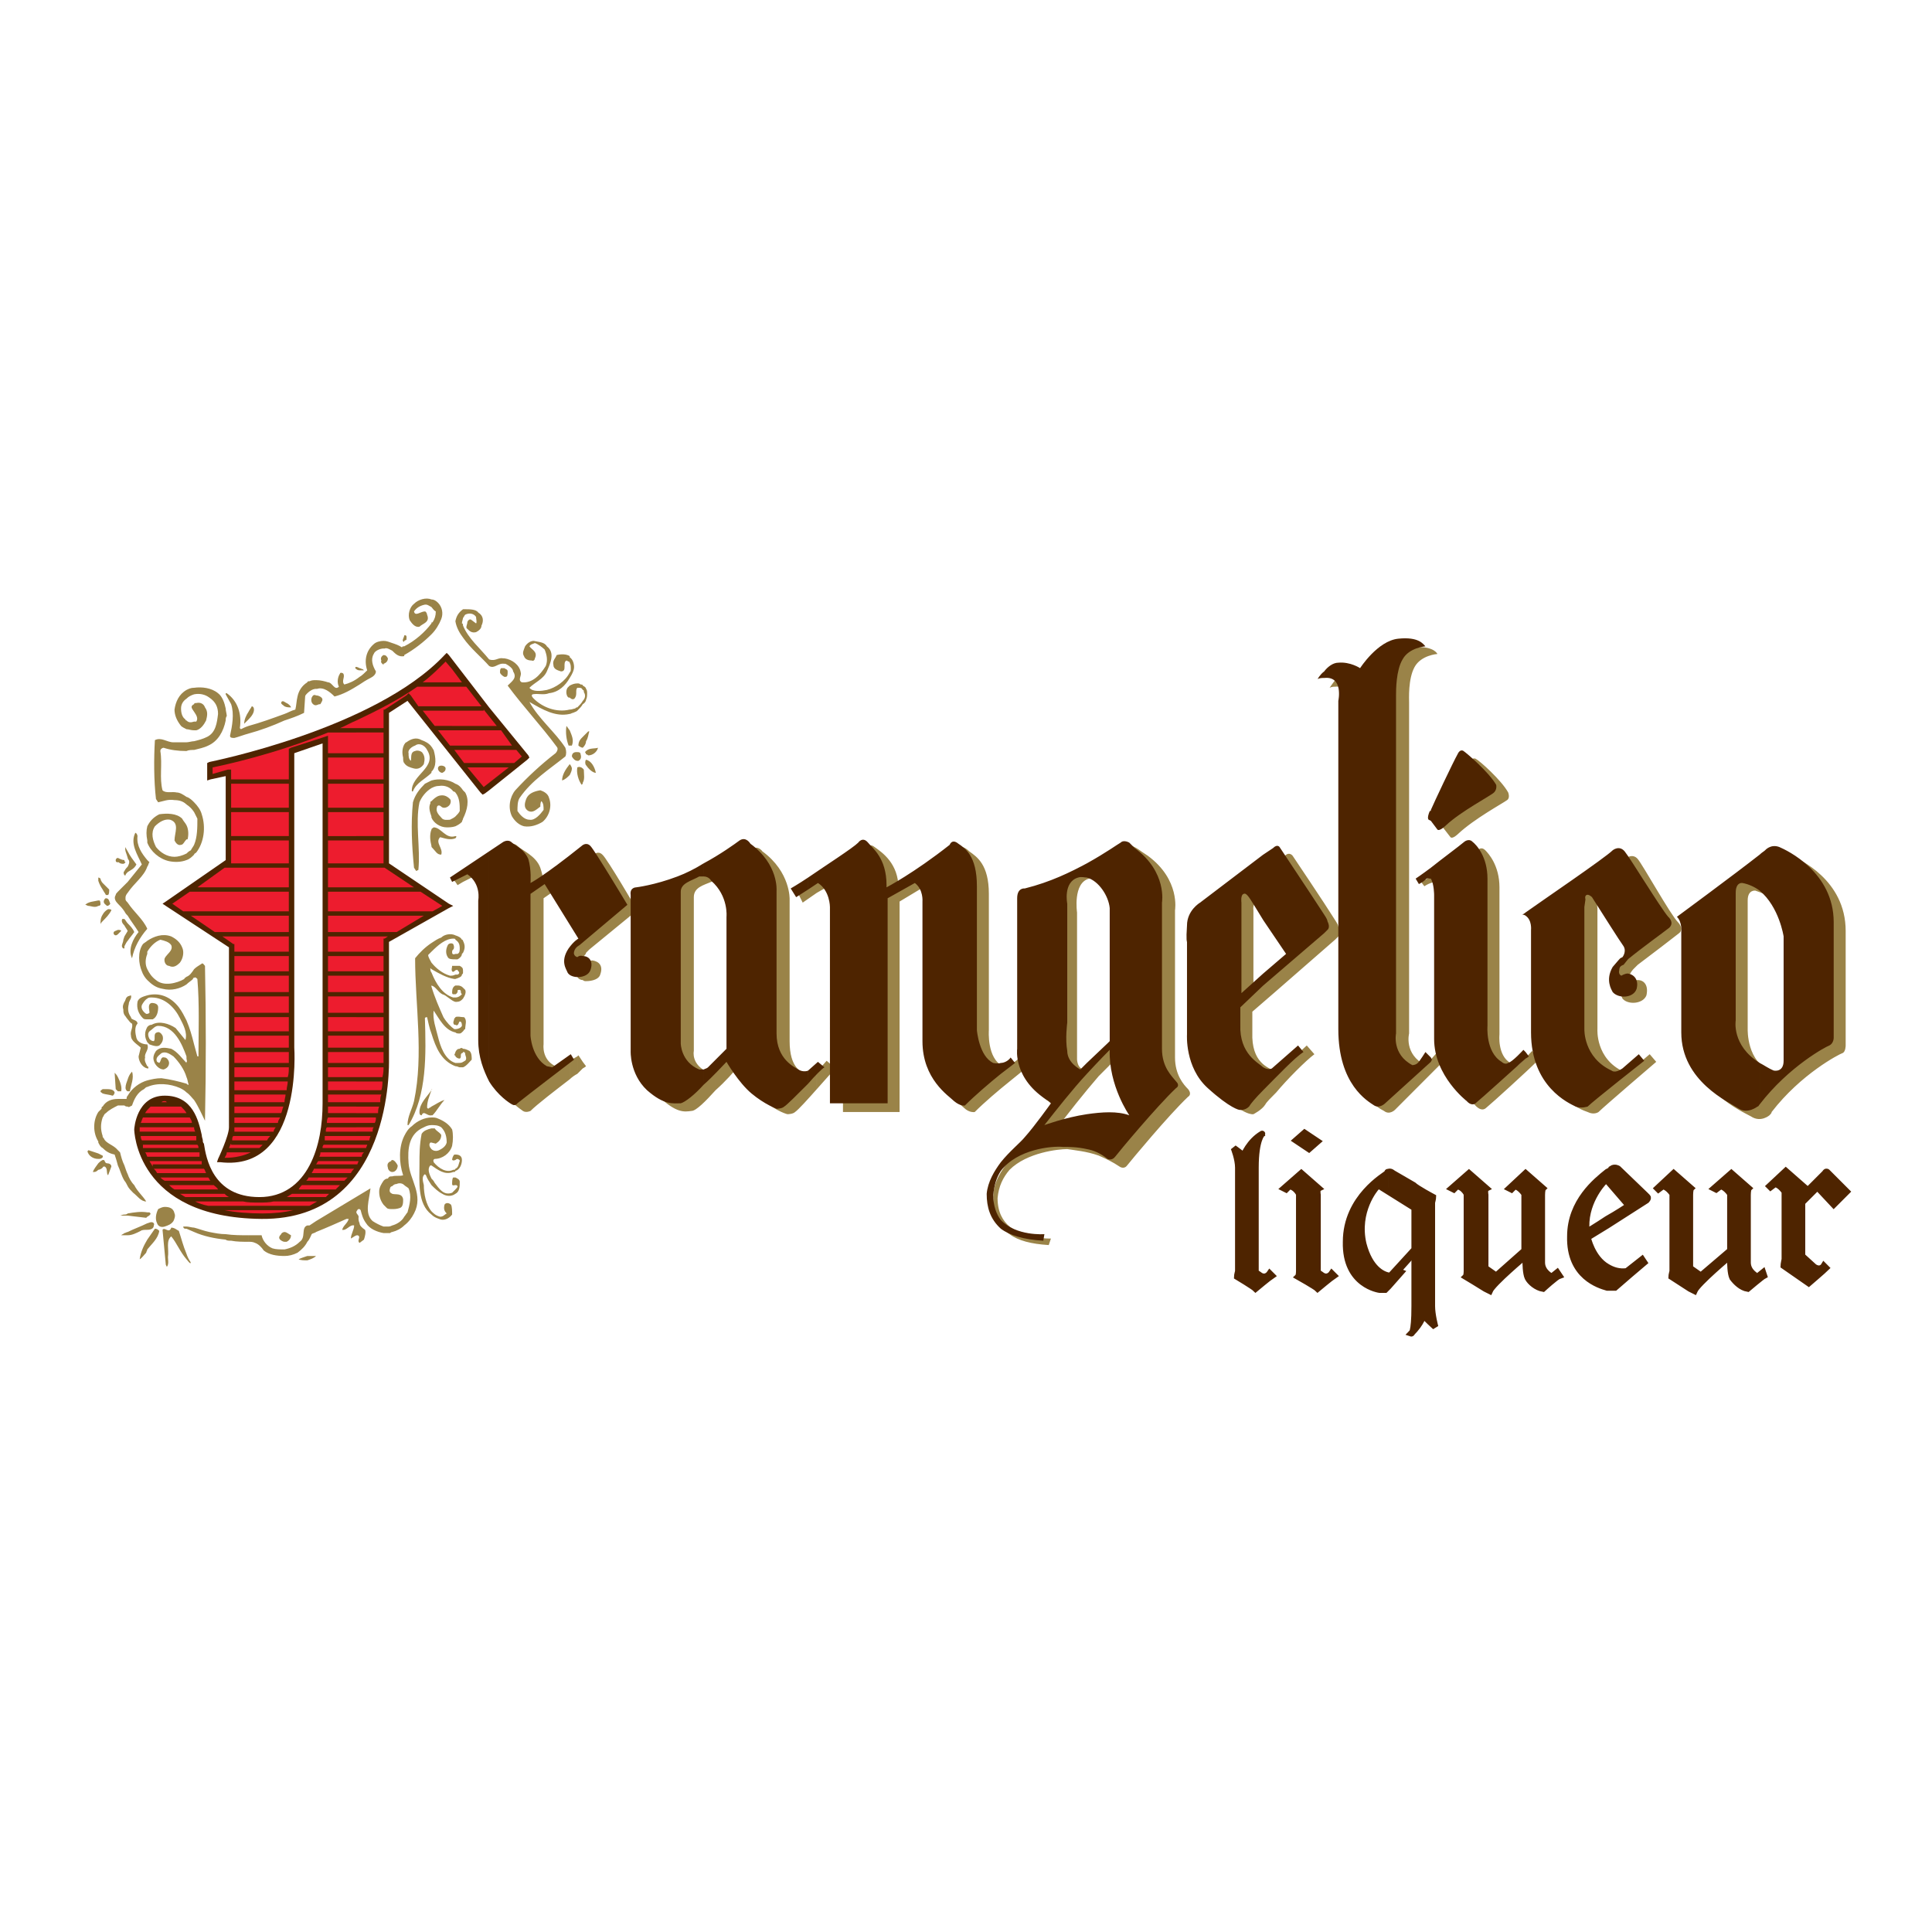
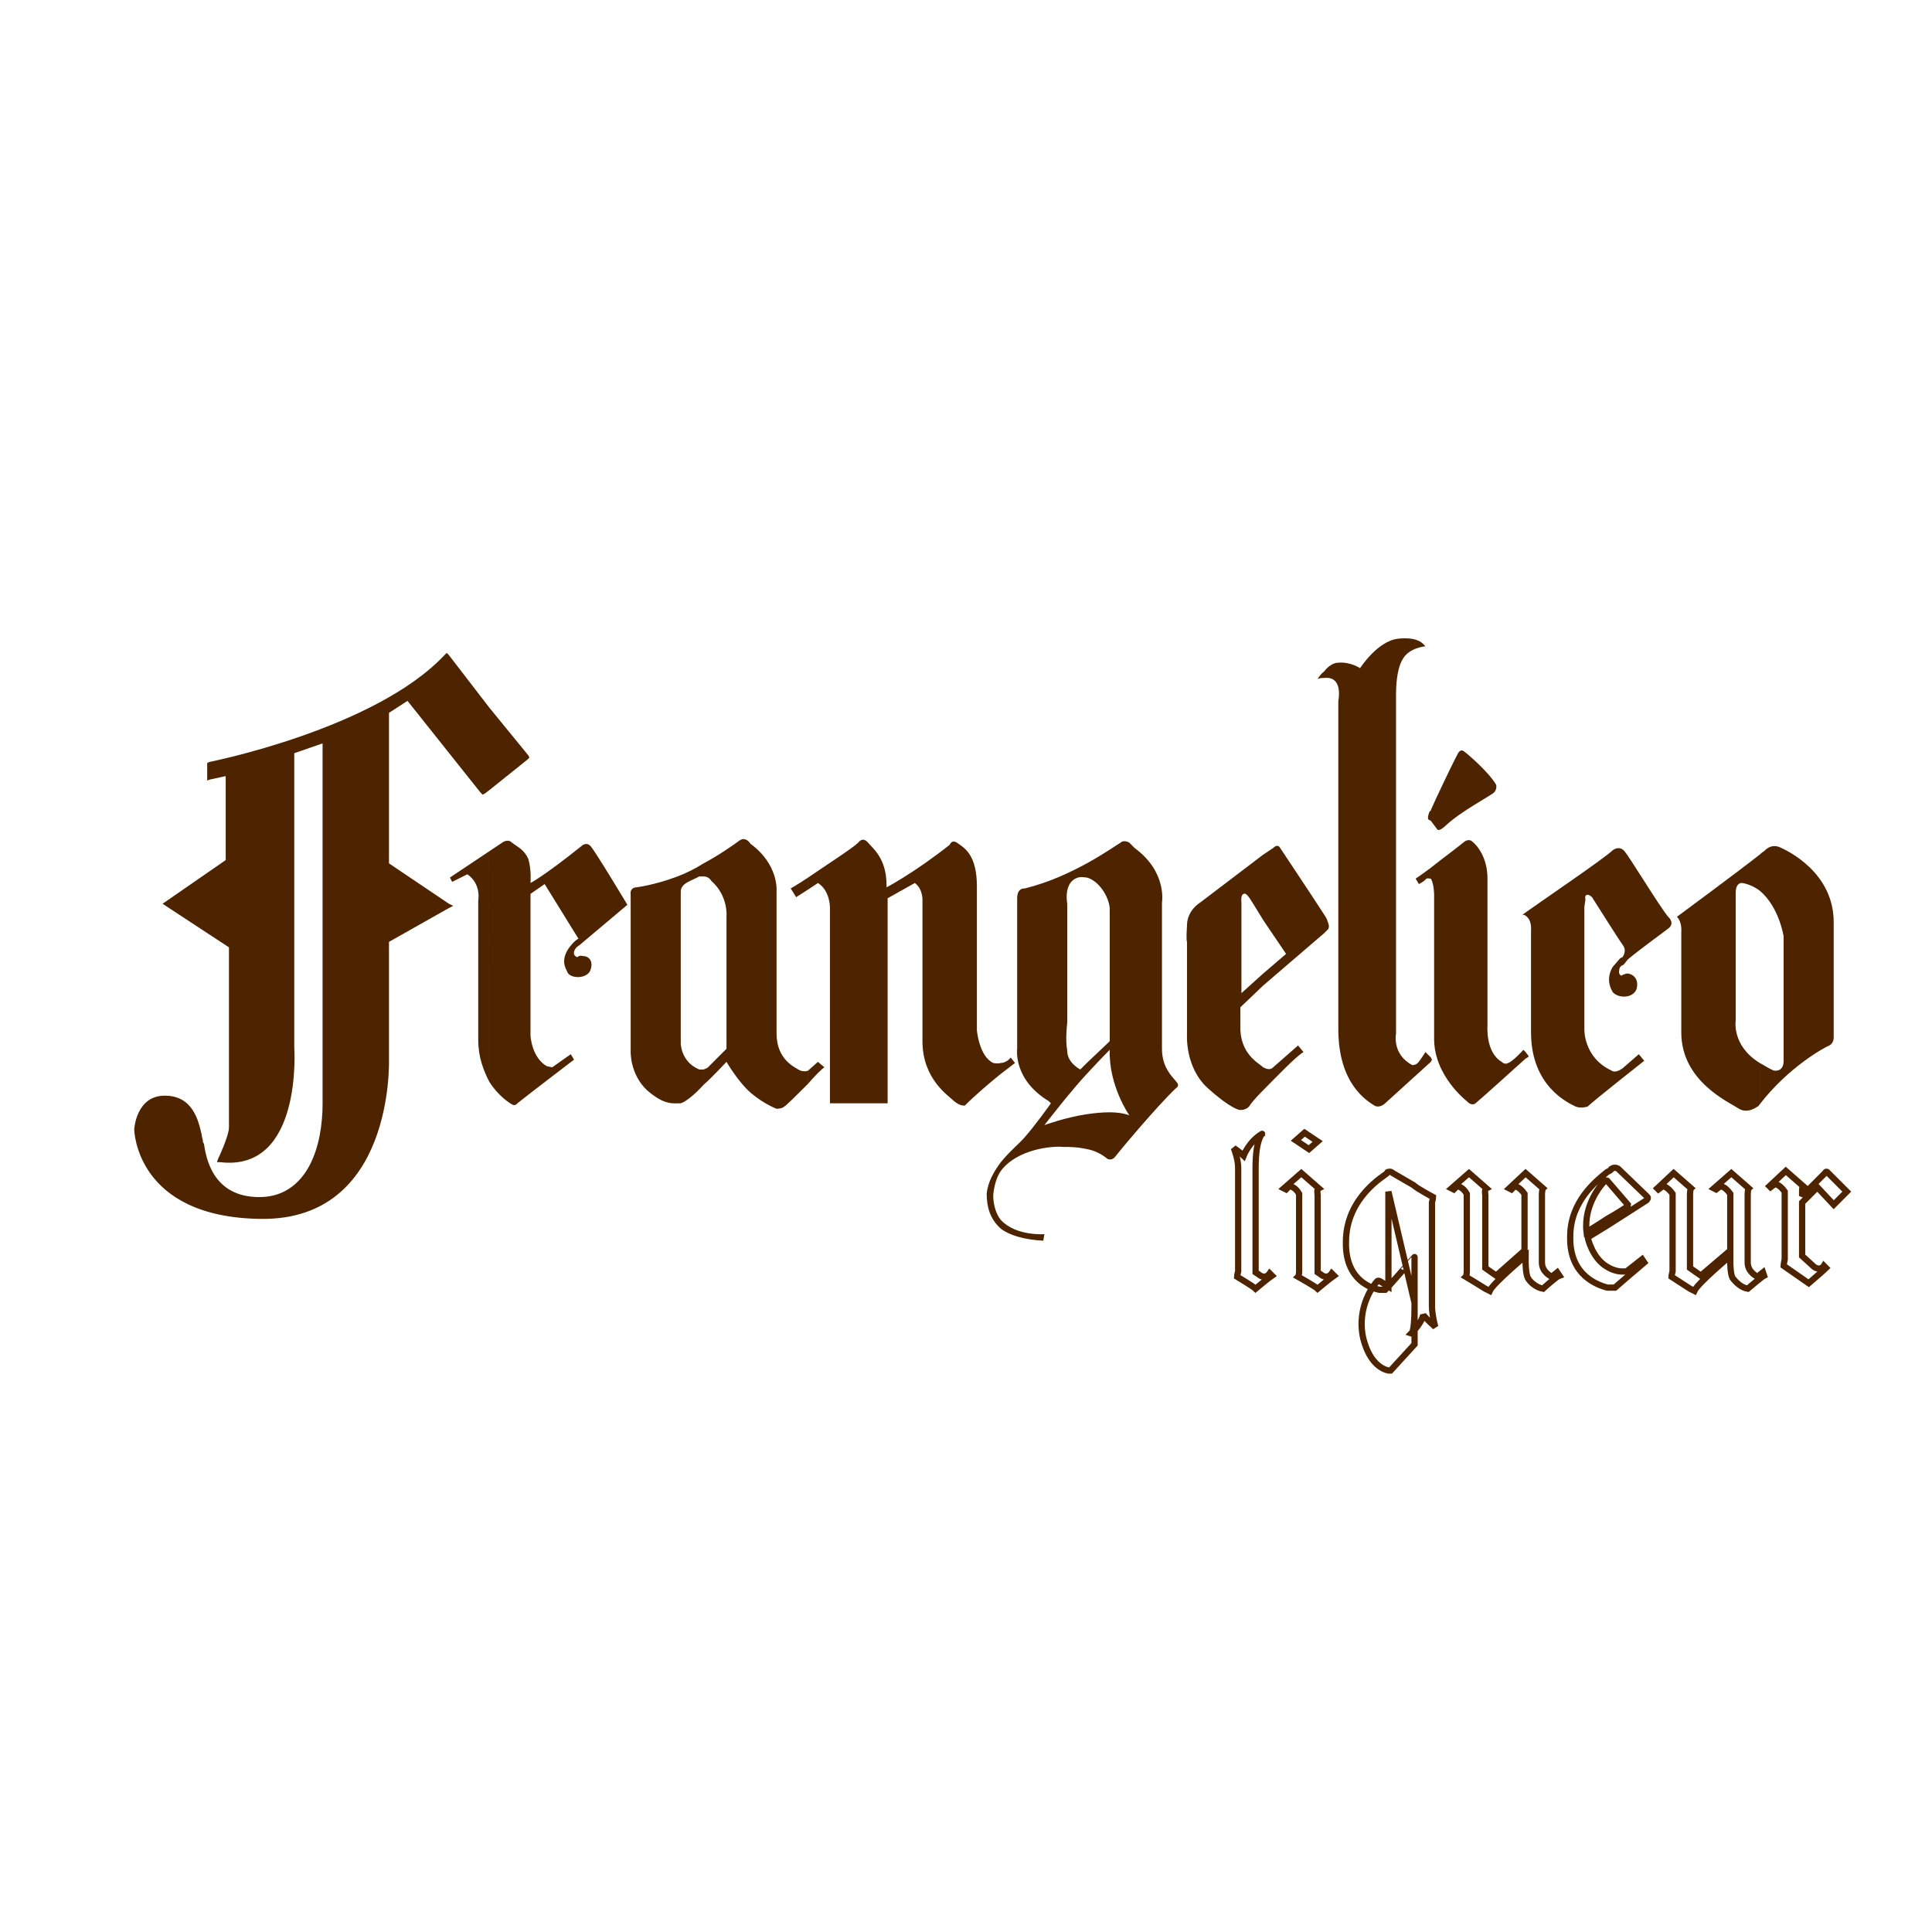
<svg xmlns="http://www.w3.org/2000/svg" version="1.0" id="Layer_1" x="0px" y="0px" width="192.756px" height="192.756px" viewBox="0 0 192.756 192.756" enable-background="new 0 0 192.756 192.756" xml:space="preserve">
  <g>
-     <polygon fill-rule="evenodd" clip-rule="evenodd" fill="#FFFFFF" points="0,0 192.756,0 192.756,192.756 0,192.756 0,0  " />
-     <path fill-rule="evenodd" clip-rule="evenodd" fill="#9A8348" d="M153.295,105.94v-0.544l0.218,0.326   C153.513,105.723,153.513,105.723,153.295,105.94L153.295,105.94L153.295,105.94z M153.295,92.122   c0.869,0.327,0.651,1.415,0.651,1.415s0,4.897,0,10.337s3.802,6.854,4.454,7.072c0.651,0.327,1.086,0,1.086,0   c0.543-0.544,5.757-5.006,5.757-5.006l-0.652-0.761c0,0-0.869,0.761-1.629,1.306c-0.761,0.652-0.978,0.435-0.978,0.435   c-2.824-1.305-2.607-4.243-2.607-4.243s0-9.684,0-9.902v-1.523v-0.653c0,0-0.107-0.436,0.109-0.544   c0.325-0.109,0.543,0.326,0.543,0.326l0.761,1.088c0,0,1.52,2.612,1.846,3.047c0.326,0.544-0.108,1.087-0.108,1.087l-0.218,0.11   c0,0-0.217,0.217-0.76,0.87c-0.76,1.307,0.218,2.721,0.326,3.048c0.543,0.652,2.063,0.543,2.39-0.327   c0.218-0.979-0.218-1.523-0.869-1.523c-0.325,0-0.652,0.218-0.652,0.218s-0.325-0.218-0.217-0.544   c0.108-0.436,0.435-0.762,0.435-0.762l0.435-0.435c1.304-0.979,3.585-2.721,4.127-3.156c0.544-0.435-0.108-1.088-0.108-1.088   c-0.76-0.762-3.476-5.659-4.019-6.311c-0.543-0.653-1.304,0-1.304,0c-0.761,0.762-7.494,5.222-8.798,6.093V92.122L153.295,92.122   L153.295,92.122z M176.757,85.158c0.435-0.108,1.304-0.108,1.955,0.218c0.761,0.327,5.431,2.394,5.431,7.508   c0,5.006,0,10.772,0,10.772v0.652c0,0,0,0.653-0.325,0.763c-0.326,0.108-4.128,2.066-7.061,5.875v-4.135   c0.325,0.108,0.651,0.108,1.087,0.218c0,0,1.303-0.326,1.303-1.523s0-11.316,0-11.316s-0.435-2.938-2.39-4.461V85.158   L176.757,85.158L176.757,85.158z M168.61,92.231c0.543,0.544,0.326,1.632,0.326,1.632s0,5.113,0,10.011   c0,4.896,4.778,6.964,5.756,7.508c0.978,0.653,1.847-0.108,1.847-0.108c0.109-0.109,0.218-0.218,0.218-0.327v-4.135   c-2.498-0.762-2.39-4.135-2.39-4.135V89.837c0-1.089,0.761-0.979,0.761-0.979c0.651,0.217,1.194,0.435,1.629,0.87v-4.57   c-0.108,0-0.218,0-0.218,0C174.584,86.899,168.61,92.231,168.61,92.231L168.61,92.231z M153.295,91.795v0.327   c0-0.108-0.108-0.108-0.217-0.108C153.078,92.014,153.187,91.904,153.295,91.795L153.295,91.795L153.295,91.795z M153.295,105.396   l-0.435-0.543c0,0-1.086,1.196-1.412,1.414c-0.325,0.218-0.76-0.218-0.76-0.218c-1.304-0.762-1.087-2.829-1.087-2.829   s0-12.513,0-14.689s-1.087-3.373-1.412-3.699c-0.435-0.436-0.76,0-0.76,0c-0.652,0.544-2.173,1.306-3.477,2.067v5.875   c0.109,3.59,0.326,9.25,0.326,11.751c0,3.7,2.824,5.658,2.824,5.658s0.651,0.871,1.195,0.327c0.543-0.436,4.127-3.7,4.996-4.571   V105.396L153.295,105.396L153.295,105.396z M143.953,105.94v-0.435l0.109,0.217L143.953,105.94L143.953,105.94L143.953,105.94z    M143.953,82.546v-0.87c0.435-0.979,2.172-4.788,2.716-5.768c0,0,0.218-0.327,0.543-0.217c0.435,0.217,2.607,2.176,3.259,3.373   c0,0,0.218,0.544-0.108,0.762c-0.435,0.326-3.259,1.85-4.889,3.373c0,0-0.543,0.544-0.76,0.327L143.953,82.546L143.953,82.546z    M143.953,81.677v0.87h-0.108c0,0-0.325,0,0-0.762C143.953,81.785,143.953,81.677,143.953,81.677L143.953,81.677L143.953,81.677z    M143.953,86.899v5.875c-0.108-1.958-0.218-3.265-0.218-3.265s-0.107-0.979-0.542-1.523c0,0-0.109,0-0.436,0.109   c-0.325,0.108-0.65,0.326-0.65,0.326l-0.326-0.436C141.781,87.987,142.758,87.443,143.953,86.899L143.953,86.899L143.953,86.899z    M143.953,105.506l-0.543-0.544c0,0-0.652,0.761-0.869,0.979s-0.325,0.327-0.325,0.327c-2.173-1.088-1.63-3.155-1.63-3.155   s0-32.426,0-32.97c0-0.435-0.108-2.394,0.544-3.591c0.651-1.197,2.28-1.305,2.28-1.305c-0.108-0.218-0.652-0.871-2.715-0.653   c-1.955,0.218-3.803,2.83-3.803,2.83s-0.868-0.653-2.172-0.436c-0.651,0-1.194,0.436-1.521,0.872v0.653   c2.063-0.218,1.521,2.285,1.521,2.285s0,27.203,0,32.751c0,5.44,2.716,6.965,3.367,7.291c0.543,0.436,1.086-0.109,1.086-0.109   l4.779-4.788V105.506L143.953,105.506L143.953,105.506z M133.2,93.754v-1.958c0.217,0.327,0.326,0.544,0.326,0.653   c0.325,0.761,0,0.979,0,0.979L133.2,93.754L133.2,93.754z M133.2,67.858v0.653c-0.108,0-0.326,0-0.543,0.108   C132.657,68.619,132.874,68.293,133.2,67.858L133.2,67.858L133.2,67.858z M133.2,91.795v1.958l-5.865,5.115v-2.068l2.28-1.958   l-2.28-2.612v-6.202l0.868-0.653c0.435-0.436,0.76,0,0.76,0S132.114,90.055,133.2,91.795L133.2,91.795L133.2,91.795z    M100.723,123.133v-0.762c1.629,1.307,4.128,1.197,4.128,1.197l-0.218,0.653C102.896,124.112,101.592,123.786,100.723,123.133   L100.723,123.133L100.723,123.133z M100.723,116.713v-0.979c0.76-0.87,1.629-1.631,1.955-2.066   c0.978-1.089,2.715-3.265,2.715-3.265l-0.325-0.218c-3.585-2.177-2.39-4.788-2.39-4.788V90.381c0-1.087,0.218-1.305,0.218-1.305   c2.932-0.762,5.213-1.85,6.733-2.829v1.523c-0.325-0.108-0.65-0.218-0.977-0.108c-1.63,0.436-1.195,3.373-1.195,3.373v11.86   c0,0,0,1.523,0,2.828c0.109,1.197,0.978,0.98,0.978,0.98l1.194-1.307v1.959c-1.412,1.632-3.149,3.809-4.344,5.44   c0,0,1.955-0.761,4.344-1.197v3.7c-1.194-0.436-2.498-0.544-3.149-0.652C105.61,114.646,102.461,114.972,100.723,116.713   L100.723,116.713L100.723,116.713z M100.723,107.899c1.086-0.87,1.738-1.414,1.738-1.414l-0.652-1.089   c-0.326,0.437-0.761,0.653-1.086,0.871V107.899L100.723,107.899L100.723,107.899z M127.335,106.92   c0.218,0.109,0.434-0.217,0.434-0.217l2.607-2.395l0.761,0.871c-0.869,0.653-2.716,2.503-3.802,3.808V106.92L127.335,106.92   L127.335,106.92z M127.335,98.869v-2.068l-2.281,1.959v-6.529v-1.415c0,0-0.108-0.653,0.325-0.871c0.109,0,0.326,0.217,0.979,1.197   l0.978,1.088v-6.202l-6.409,4.788c0,0-1.194,0.871-1.303,2.285c-0.109,1.523,0,1.632,0,1.632v9.249c0,0,0,3.155,2.28,5.223   c2.281,2.177,3.15,1.959,3.15,1.959s0.869-0.436,1.194-0.979c0.109-0.218,0.543-0.653,1.087-1.197v-2.067   c-0.109,0-0.218,0-0.326-0.108c-0.435-0.326-2.173-0.762-2.063-3.809v-2.067L127.335,98.869L127.335,98.869L127.335,98.869z    M109.629,86.247v1.523c1.195,0.544,2.172,2.503,2.281,3.7c0,1.523,0,11.751,0,11.751l-0.217,0.218l-2.064,1.958v1.959   c1.195-1.197,1.956-1.959,1.956-1.959c0,3.482,2.063,6.421,2.063,6.421c-1.086-0.436-2.606-0.327-4.02-0.219v3.7   c0.762,0.326,1.413,0.652,2.064,1.088c0,0,0.435,0.326,0.76-0.108c0.435-0.545,4.128-5.005,6.084-6.855c0,0,0.434-0.218,0-0.762   c-0.436-0.435-1.305-1.414-1.305-3.155c0-1.85,0-14.689,0-14.689s0.543-3.047-2.715-5.44l-0.652-0.436c0,0-0.978-0.762-1.303-0.544   C112.453,84.505,111.368,85.376,109.629,86.247L109.629,86.247z M100.723,106.268v1.632c-1.087,0.87-2.499,2.067-3.476,3.047   c0,0-0.543,0.109-1.086-0.435c-0.544-0.545-2.934-1.959-2.934-5.876c0-3.809,0-13.819,0-13.819s0.109-1.741-0.76-2.503   l-2.715,1.632v21h-5.648V91.252c0,0-0.543-1.851-1.847-2.611l-0.76,0.435v-1.088c1.847-1.197,4.236-2.829,4.888-3.373   c0,0,0.326-0.544,0.869-0.109c0.761,0.544,2.389,1.632,2.389,4.135v0.108c0,0,2.716-1.415,6.301-4.243c0,0,0.326,0,0.76,0.435   c0.76,0.544,1.955,1.306,1.955,4.244c0,3.047,0,13.601,0,13.601s-0.217,2.83,1.413,3.591   C100.071,106.376,100.288,106.376,100.723,106.268L100.723,106.268L100.723,106.268z M100.723,115.733v0.979   c-0.651,0.763-1.087,1.633-1.195,2.829c0,1.415,0.544,2.286,1.195,2.829v0.762c-1.304-0.87-1.629-2.394-1.629-3.699   C99.094,118.02,99.854,116.822,100.723,115.733L100.723,115.733L100.723,115.733z M81.497,108.661   c0.869-0.979,1.739-1.958,1.847-2.067l-0.869-0.761l-0.868,0.979c0,0,0,0-0.109,0.108V108.661L81.497,108.661z M81.497,87.987   v1.088l-1.412,0.979l-0.435-0.871C79.65,89.184,80.519,88.641,81.497,87.987L81.497,87.987L81.497,87.987z M81.497,106.92   c-0.217,0.109-0.76,0.545-1.195,0.218c-0.326-0.218-1.521-0.544-1.521-3.264c0-2.611,0-14.146,0-14.146s0.108-2.72-2.716-4.788   c0,0-0.434-0.652-1.086-0.218c-0.326,0.327-1.847,1.088-3.584,1.85v1.306c0.543,0.108,0.869,0.435,0.869,0.435   c1.629,1.632,1.412,4.026,1.412,4.026l-0.108,12.187c0,0-1.629,1.741-1.846,1.959c-0.108,0-0.217,0.108-0.326,0.108v2.176   c0.978-0.87,1.847-1.85,2.172-2.284c0,0,1.521,2.284,2.715,3.373c1.304,1.088,2.281,1.306,2.281,1.306s0.543,0,0.76-0.218   c0.326-0.218,1.303-1.306,2.172-2.285V106.92L81.497,106.92L81.497,106.92z M58.47,106.376L58.47,106.376L58.47,106.376   L58.47,106.376L58.47,106.376L58.47,106.376z M58.47,97.89V95.93c0.108,0.109,0.108,0.109,0.108,0.109s0.217-0.217,0.543-0.217   c0.652,0.108,1.086,0.543,0.76,1.414C59.773,97.672,59.121,97.89,58.47,97.89L58.47,97.89L58.47,97.89z M58.47,95.061v-9.25   c0.325-0.108,0.543-0.326,0.76-0.544c0,0,0.435-0.435,0.868,0c0.435,0.326,3.476,5.549,3.476,5.549l-4.779,3.917   C58.795,94.733,58.686,94.843,58.47,95.061L58.47,95.061L58.47,95.061z M58.47,76.344V75.8l0,0   c0.543,0.109,0.869,0.762,0.978,1.306C59.121,77.106,58.686,76.671,58.47,76.344L58.47,76.344L58.47,76.344L58.47,76.344z    M58.47,75.257V74.93c0.325-0.326,0.869-0.218,1.195-0.326c-0.109,0.436-0.543,0.762-0.979,0.762   C58.686,75.365,58.578,75.257,58.47,75.257L58.47,75.257L58.47,75.257z M58.47,73.95v-0.761c0.108-0.108,0.216-0.218,0.216-0.218   h0.109C58.686,73.298,58.686,73.625,58.47,73.95L58.47,73.95L58.47,73.95z M58.47,69.816v-1.088   c0.108,0.109,0.108,0.327,0.108,0.436C58.578,69.38,58.578,69.598,58.47,69.816L58.47,69.816L58.47,69.816z M64.66,89.293   c0,0,1.738-0.653,4.019-1.524c0.87-0.326,1.847-0.762,2.716-1.197v1.306c-0.109,0-0.326,0-0.435,0.108   c-0.76,0.326-1.737,0.544-1.737,1.523v15.343c0,0-0.326,1.414,1.52,2.176c0,0,0.435-0.218,0.652-0.436v2.176   c-0.977,1.089-1.955,2.068-2.39,2.068c-0.76,0.108-1.521,0.218-3.259-1.415c-1.738-1.523-1.629-3.7-1.629-3.7V90.055   C64.117,89.401,64.66,89.293,64.66,89.293L64.66,89.293z M58.47,68.728v1.088c0,0.109-0.109,0.326-0.326,0.436v-0.327   c0.217-0.218,0.326-0.544,0.109-0.87c0-0.109,0-0.218-0.109-0.218v-0.436C58.36,68.511,58.47,68.619,58.47,68.728L58.47,68.728   L58.47,68.728z M58.47,73.189v0.761c0,0.218-0.109,0.436-0.326,0.653v-1.088C58.252,73.406,58.36,73.298,58.47,73.189L58.47,73.189   L58.47,73.189z M58.47,74.93v0.327c0-0.109-0.109-0.218-0.109-0.218C58.47,74.93,58.47,74.93,58.47,74.93L58.47,74.93L58.47,74.93z    M58.47,75.8v0.544C58.36,76.236,58.36,75.909,58.47,75.8L58.47,75.8L58.47,75.8z M58.47,85.811v9.25   c0,0.108-0.109,0.217-0.217,0.326c0,0.217,0.108,0.436,0.217,0.544v1.959c-0.109,0-0.217,0-0.326-0.109v-3.917   c0.217-0.109,0.217-0.109,0.217-0.109l-0.217-0.435v-7.181C58.252,86.029,58.36,85.92,58.47,85.811L58.47,85.811L58.47,85.811z    M58.47,106.376L58.47,106.376c0,0-0.109,0.109-0.326,0.218v-0.653L58.47,106.376L58.47,106.376L58.47,106.376z M58.144,78.086   v-1.415c0.109,0.108,0.109,0.108,0.109,0.217C58.252,77.215,58.36,77.759,58.144,78.086L58.144,78.086z M58.144,68.401v0.436   c-0.108-0.218-0.217-0.218-0.435-0.218H57.6v-0.436c0.108,0,0.217,0,0.326,0.109C58.035,68.293,58.144,68.293,58.144,68.401   L58.144,68.401L58.144,68.401z M58.144,69.925v0.327c-0.108,0.217-0.326,0.435-0.543,0.653v-0.327   C57.817,70.36,58.035,70.142,58.144,69.925L58.144,69.925L58.144,69.925z M58.144,73.515v1.088c-0.108,0-0.326-0.108-0.435-0.218   C57.708,73.95,57.926,73.733,58.144,73.515L58.144,73.515L58.144,73.515z M58.144,76.671v1.415c0,0.108,0,0.108-0.108,0.217   c-0.327-0.435-0.544-1.197-0.435-1.741C57.817,76.454,58.035,76.562,58.144,76.671L58.144,76.671L58.144,76.671z M58.144,86.138   v7.181L57.6,92.122v-5.549C57.817,86.355,57.926,86.247,58.144,86.138L58.144,86.138L58.144,86.138z M58.144,93.863v3.917   c-0.217,0-0.435-0.108-0.543-0.326v-3.047C57.817,94.081,58.035,93.972,58.144,93.863L58.144,93.863L58.144,93.863z M58.144,105.94   v0.653c-0.108,0.109-0.326,0.326-0.543,0.544v-1.741l0.108-0.108L58.144,105.94L58.144,105.94L58.144,105.94z M57.6,75.909v-0.87   c0.108,0,0.326,0,0.326,0.218c0.109,0.326,0,0.543-0.218,0.652H57.6L57.6,75.909z M57.6,68.184v0.436   c-0.217,0.218,0,0.653-0.217,0.979c-0.108,0.218-0.326,0.218-0.543,0v-1.197C57.058,68.293,57.275,68.184,57.6,68.184L57.6,68.184   L57.6,68.184z M57.6,70.578v0.327c-0.109,0.109-0.217,0.109-0.435,0.217c-0.108,0-0.217,0.109-0.325,0.109v-0.435   c0.217,0,0.435-0.109,0.543-0.109C57.491,70.578,57.491,70.578,57.6,70.578L57.6,70.578L57.6,70.578z M57.6,75.039v0.87   c-0.217,0-0.435-0.217-0.542-0.435c0-0.218,0.108-0.436,0.434-0.436C57.6,75.039,57.6,75.039,57.6,75.039L57.6,75.039L57.6,75.039z    M57.6,86.573v5.549l-0.76-1.306v-3.809C57.058,86.899,57.275,86.682,57.6,86.573L57.6,86.573L57.6,86.573z M57.6,94.407v3.047   c-0.109-0.109-0.217-0.218-0.325-0.327c-0.109-0.326-0.761-1.197,0.108-2.502C57.491,94.516,57.491,94.516,57.6,94.407L57.6,94.407   L57.6,94.407z M57.6,105.396v1.741c-0.217,0.109-0.542,0.327-0.76,0.545v-1.85L57.6,105.396L57.6,105.396L57.6,105.396z    M56.84,77.324v-1.088l0,0c0.108,0.108,0.217,0.326,0.217,0.436C57.058,76.889,56.949,77.106,56.84,77.324L56.84,77.324   L56.84,77.324z M56.84,74.386v-1.523c0.217,0.543,0.435,0.979,0.217,1.523C57.058,74.386,56.949,74.386,56.84,74.386L56.84,74.386   L56.84,74.386z M56.84,67.64v-0.544c0.108-0.11,0.108-0.218,0.108-0.327c0-0.326,0-0.435-0.108-0.653v-0.652   c0,0.108,0,0.108,0,0.108c0.325,0.218,0.435,0.653,0.435,0.979C57.275,66.878,57.058,67.313,56.84,67.64L56.84,67.64z    M56.84,65.464v0.652c0,0,0-0.109-0.109-0.109l-0.217-0.108c-0.434,0.217,0.108,1.087-0.543,1.087   c-0.325-0.108-0.76-0.217-0.76-0.652c-0.109-0.435,0.217-0.652,0.326-0.979C55.971,65.246,56.514,65.246,56.84,65.464L56.84,65.464   L56.84,65.464z M56.84,67.096c-0.435,0.87-1.413,1.523-2.281,1.741c-0.543,0.108-1.413,0.218-1.738-0.218   c0.543-0.544,1.412-0.871,1.738-1.633c0.325-0.761,0.869-1.85,0-2.502c-0.217-0.435-0.87-0.435-1.303-0.544   c-0.326,0-0.652,0.218-0.869,0.544c-0.109,0.327-0.326,0.652-0.109,0.979c0.109,0.326,0.435,0.435,0.761,0.435   c0.218,0.108,0.326-0.109,0.326-0.217c0.325-0.653-0.326-0.871-0.543-1.197c0.108-0.218,0.325-0.218,0.543-0.327   c0.325,0.109,0.76,0.435,0.978,0.653c0.217,0.543,0.326,1.088,0.109,1.632c-0.544,0.87-1.304,1.74-2.39,1.632   c-0.435-0.217,0-0.653-0.109-0.979c-0.108-0.762-0.87-1.306-1.63-1.415v0.544c0,0,0,0,0.109,0c0.218,0.108,0.76,0.435,0.76,0.761   c0.435,0.654-0.109,0.979-0.542,1.415c1.52,2.067,3.366,4.026,4.887,6.094c0.218,0.217,0,0.544-0.108,0.652   c-1.412,1.088-2.824,2.394-4.019,3.7c-0.542,0.653-0.759,1.74-0.326,2.611c0.326,0.543,0.761,0.87,1.195,0.979   c0.652,0.108,1.304-0.109,1.847-0.436c0.652-0.543,0.977-1.523,0.652-2.394c-0.108-0.435-0.543-0.653-0.87-0.761   c-0.651,0.108-1.195,0.326-1.412,0.87c-0.108,0.327-0.325,0.87,0.217,1.197c0.435,0.217,0.76-0.109,1.195-0.436   c0-0.109,0-0.435,0.109-0.544c0.217,0.218,0.217,0.544,0.217,0.871c-0.326,0.436-0.869,1.088-1.412,0.979   c-0.544,0-0.978-0.543-1.195-0.87c0-0.436,0-0.98,0.217-1.306c1.194-1.741,2.933-2.829,4.562-4.134   c0.109-0.218,0.109-0.545,0-0.871c-0.978-1.523-2.716-2.938-3.584-4.57c1.303,0.762,2.606,1.523,4.019,1.197v-0.435   c-1.304,0.326-2.716-0.218-3.584-1.088c-0.109-0.109-0.326-0.327-0.109-0.435c0.543-0.109,1.086,0.108,1.63-0.109   c0.978-0.108,1.629-0.762,2.064-1.523V67.096L56.84,67.096L56.84,67.096z M56.84,68.401v1.197c0,0,0,0-0.109,0   c-0.217-0.108-0.326-0.653-0.109-0.979C56.731,68.511,56.731,68.511,56.84,68.401L56.84,68.401L56.84,68.401z M56.84,72.863v1.523   c0,0,0,0-0.109,0c-0.217-0.543-0.326-1.305-0.217-1.958C56.623,72.536,56.731,72.754,56.84,72.863L56.84,72.863L56.84,72.863z    M56.84,76.236v1.088c-0.218,0.218-0.435,0.436-0.76,0.544C56.08,77.324,56.405,76.78,56.84,76.236L56.84,76.236L56.84,76.236z    M56.84,87.008v3.809l-1.195-2.176l-1.413,0.979V104.2c0,0-0.217,1.522,1.195,2.176l0.326,0.109l1.086-0.652v1.85   c-1.413,1.087-3.259,2.502-3.911,3.155c0,0-0.435,0.218-0.76,0c-0.108-0.109-1.087-0.653-1.847-1.851V84.614l0.327-0.218   c0,0,0.542-0.436,0.977,0s1.846,0.979,2.28,2.176c0.326,0.979,0.326,1.524,0.326,1.524S54.994,88.205,56.84,87.008L56.84,87.008   L56.84,87.008z M50.322,67.531v-0.87c0.109,0.108,0.327,0.108,0.327,0.326c0,0.327,0,0.544-0.218,0.544   C50.322,67.531,50.322,67.531,50.322,67.531L50.322,67.531z M50.322,65.682v0.544c-0.651-0.109-0.977,0.543-1.52,0.218   c-0.761-0.871-1.847-1.742-2.607-2.83v-1.197c0.543,1.306,1.629,2.176,2.607,3.373c0.652,0.217,0.869-0.218,1.412-0.108H50.322   L50.322,65.682L50.322,65.682z M50.322,66.661c-0.108,0-0.217,0-0.325,0c-0.109,0.108-0.109,0.218-0.109,0.436   c0,0.108,0.218,0.326,0.435,0.435V66.661L50.322,66.661L50.322,66.661z M50.322,84.614v24.373c-0.76-0.979-1.303-2.394-1.303-4.352   c0-4.353-0.76-14.473-0.76-14.473s0.434-1.632-1.195-2.611l-0.869,0.436v-0.653L50.322,84.614L50.322,84.614L50.322,84.614z    M46.195,106.485c0.325-0.109,0.651-0.545,0.869-0.763c0-0.326,0-0.651-0.218-0.869c-0.217-0.109-0.434-0.218-0.651-0.218v0.326   c0.108,0,0.217,0,0.217,0.218c0,0.108,0.217,0.436,0,0.653c-0.109,0-0.109,0.107-0.217,0.107V106.485L46.195,106.485   L46.195,106.485z M46.195,102.895c0.108-0.109,0.108-0.218,0.217-0.218c0-0.436,0.217-0.871-0.109-1.197c-0.108,0-0.108,0-0.108,0   V102.895L46.195,102.895L46.195,102.895z M46.195,99.631c0.217-0.327,0.325-0.654,0.217-0.871   c-0.109-0.108-0.109-0.108-0.217-0.218V99.631L46.195,99.631L46.195,99.631z M46.195,97.019c0,0,0-0.108,0-0.218V97.019   L46.195,97.019L46.195,97.019z M46.195,95.061c0.217-0.436,0.217-0.762,0-1.197V95.061L46.195,95.061L46.195,95.061z    M46.195,81.677v-2.829c0.108,0.108,0.108,0.108,0.217,0.217C46.847,79.827,46.63,80.806,46.195,81.677L46.195,81.677   L46.195,81.677z M46.195,61.655c0.108-0.109,0.108-0.218,0.217-0.327c0.434-0.218,0.869-0.108,1.085,0.217   c0,0.218,0.109,0.545,0,0.653l-0.434-0.326c-0.218-0.218-0.435,0.108-0.435,0.218c0,0.217-0.217,0.544,0,0.652   c0.217,0.218,0.435,0.435,0.868,0.327c0.217-0.109,0.543-0.327,0.543-0.653c0.218-0.436,0.218-0.979-0.326-1.306   c-0.217-0.327-0.869-0.327-1.303-0.327c-0.109,0-0.109,0-0.217,0V61.655L46.195,61.655z M46.195,60.784v0.871   c0,0.108-0.108,0.326-0.108,0.544c0.108,0,0.108,0.109,0.108,0.218v1.197c-0.326-0.436-0.652-0.979-0.761-1.632   C45.543,61.438,45.761,61.111,46.195,60.784L46.195,60.784L46.195,60.784z M46.195,78.848v2.829c0,0.108-0.108,0.217-0.108,0.326   c-0.217,0.218-0.435,0.327-0.652,0.436v-0.979c0.218-0.218,0.326-0.327,0.435-0.544c0-0.653,0-1.306-0.435-1.85v-0.871   C45.761,78.303,45.978,78.521,46.195,78.848L46.195,78.848L46.195,78.848z M46.195,87.334v0.653l-0.543,0.326l-0.218-0.326V87.77   L46.195,87.334L46.195,87.334L46.195,87.334z M46.195,93.863v1.197c0,0,0,0-0.108,0.108c0,0.218-0.217,0.435-0.435,0.545   c-0.109,0-0.109,0-0.218,0v-0.545c0.109,0,0.109,0,0.218,0c0.217-0.108,0.217-0.326,0.217-0.543c0-0.436-0.109-0.653-0.435-0.871   v-0.435c0.326,0.109,0.543,0.218,0.652,0.435C46.195,93.754,46.195,93.863,46.195,93.863L46.195,93.863L46.195,93.863z    M46.195,96.801v0.218c0,0.108,0,0.108-0.108,0.218c0,0.218-0.326,0.326-0.652,0.436v-0.436c0.109,0,0.218,0,0.218,0   c0.217-0.109,0.217-0.218,0-0.436c0-0.108-0.109,0-0.218,0v-0.436c0.218,0,0.326,0,0.435,0   C46.087,96.475,46.195,96.583,46.195,96.801L46.195,96.801L46.195,96.801z M46.195,98.542v1.089c0,0,0,0-0.108,0.107   c-0.217,0.218-0.435,0.218-0.652,0.218v-0.436c0.326,0,0.543-0.217,0.652-0.326c-0.217-0.218,0-0.325-0.217-0.435   c-0.217,0-0.217,0-0.217,0.217c0,0-0.109,0.218-0.218,0.218v-0.87c0.109,0,0.109,0,0.218,0   C45.761,98.324,45.978,98.324,46.195,98.542L46.195,98.542L46.195,98.542z M46.195,101.479v1.415   c-0.108,0.108-0.217,0.218-0.326,0.218c-0.217,0-0.326,0-0.435-0.109v-0.326c0.218,0,0.543-0.109,0.652-0.326   c0-0.109,0-0.436-0.217-0.436c-0.109,0-0.109,0.544-0.435,0.326v-0.762C45.652,101.371,45.978,101.479,46.195,101.479   L46.195,101.479L46.195,101.479z M46.195,104.636v0.326c0,0,0,0.109-0.108,0.109c-0.217,0.108,0,0.435-0.217,0.544   c-0.217,0-0.326-0.109-0.435-0.219v-0.435c0.109-0.218,0.218-0.326,0.435-0.326C45.978,104.526,46.087,104.526,46.195,104.636   L46.195,104.636L46.195,104.636z M46.195,105.94v0.545c-0.108,0-0.217,0-0.326,0c-0.109,0-0.217-0.109-0.435-0.109v-0.326   c0.109,0,0.109,0,0.218,0C45.87,106.05,46.087,106.05,46.195,105.94L46.195,105.94L46.195,105.94z M45.435,119.107v-0.436   c0.109-0.109,0.218-0.218,0.218-0.326c-0.109-0.108-0.109-0.108-0.218-0.108v-0.762c0.218,0.108,0.435,0.217,0.435,0.435   C45.87,118.346,45.87,118.89,45.435,119.107L45.435,119.107L45.435,119.107L45.435,119.107z M45.435,116.822v-0.218   c0.326-0.108,0.326-0.544,0.435-0.762c0-0.109,0-0.109-0.217-0.218c0,0-0.109,0-0.218,0.108v-0.544   c0.326,0,0.652,0.109,0.652,0.544C46.087,116.169,45.87,116.713,45.435,116.822L45.435,116.822L45.435,116.822z M45.435,83.635   v-0.218l0,0C45.652,83.417,45.435,83.635,45.435,83.635L45.435,83.635L45.435,83.635z M43.263,74.821   c0.217,0.761,0.326,1.632-0.217,2.176v-2.502C43.154,74.604,43.154,74.712,43.263,74.821L43.263,74.821L43.263,74.821z    M45.435,78.194v0.871c0,0-0.109-0.109-0.217-0.109c-0.217-0.326-0.76-0.653-1.412-0.544c-0.326,0-0.543,0.108-0.76,0.218v-0.762   C43.806,77.65,44.783,77.759,45.435,78.194L45.435,78.194L45.435,78.194z M45.435,81.459v0.979   c-0.326,0.108-0.651,0.108-0.869,0.108c-0.652,0-1.303-0.435-1.521-0.979v-1.632c0.217-0.217,0.435-0.435,0.76-0.544   c0.435-0.108,0.76,0,1.086,0.327c0.108,0.109,0.108,0.327,0,0.544c-0.217,0.326-0.652,0.435-0.869,0.217   c-0.217-0.217-0.435-0.109-0.435,0.108c-0.108,0.327,0.109,0.653,0.435,0.979c0.217,0.327,0.652,0.217,0.869,0.217   C45.108,81.677,45.326,81.567,45.435,81.459L45.435,81.459L45.435,81.459z M45.435,83.417c-0.977,0.326-1.412-0.871-2.172-0.871   c-0.109,0.109-0.217,0.109-0.217,0.218v1.632c0,0.109,0,0.109,0.108,0.218c0.326,0.326,0.435,0.653,0.869,0.653   c0.217-0.653-0.652-1.197-0.109-1.741c0.435,0.109,0.979,0.327,1.521,0.109V83.417L45.435,83.417L45.435,83.417z M45.435,87.77   v0.218l-0.109-0.108L45.435,87.77L45.435,87.77L45.435,87.77z M45.435,93.319v0.435c0-0.108-0.109-0.108-0.217-0.108   c-0.76,0-1.521,0.653-2.172,1.306v-0.87c0.326-0.218,0.652-0.436,0.978-0.544C44.349,93.21,45,93.102,45.435,93.319L45.435,93.319   L45.435,93.319z M45.435,95.168c-0.217,0.109-0.326,0-0.326-0.108c0-0.218,0-0.218,0.109-0.327c0.108-0.108,0.108-0.327,0-0.544   c-0.109-0.108-0.435-0.108-0.543,0.109c-0.217,0.435-0.217,0.87,0,1.197c0.108,0.218,0.434,0.218,0.76,0.218V95.168L45.435,95.168   L45.435,95.168z M45.435,96.365v0.436c-0.109,0.109-0.217,0.218-0.326,0.109c-0.108-0.218,0-0.327,0-0.545   C45.218,96.365,45.326,96.365,45.435,96.365L45.435,96.365L45.435,96.365z M45.435,97.236c-0.217,0.108-0.326,0.108-0.542,0.108   c-0.761-0.218-1.412-0.762-1.847-1.305v0.653c0.76,0.435,1.521,0.87,2.28,0.979c0.109,0,0.109,0,0.109,0V97.236L45.435,97.236   L45.435,97.236z M45.435,98.324v0.87c0,0-0.109,0-0.217,0c-0.109,0-0.109-0.108-0.109-0.218   C45.108,98.651,45.218,98.434,45.435,98.324L45.435,98.324L45.435,98.324z M45.435,99.521v0.436   c-0.434-0.108-0.869-0.652-1.304-0.762c-0.434-0.218-0.651-0.761-1.085-0.87v-1.306c0.435,1.089,1.085,2.176,2.172,2.502   C45.326,99.521,45.435,99.521,45.435,99.521L45.435,99.521L45.435,99.521z M45.435,101.479v0.762c0,0,0,0-0.109,0   c-0.217-0.217,0-0.436,0-0.652C45.435,101.589,45.435,101.479,45.435,101.479L45.435,101.479L45.435,101.479z M45.435,102.677   c0,0,0,0-0.109,0c-0.325-0.218-0.76-0.652-1.085-1.197c-0.435-0.979-0.869-1.959-1.195-3.046v4.679   c0.435,1.414,0.978,2.721,2.389,3.264v-0.326c-1.086-0.327-1.521-1.741-1.737-2.611c-0.217-0.871-0.543-1.741-0.435-2.611   c0.543,0.762,1.086,1.958,2.172,2.176V102.677L45.435,102.677L45.435,102.677z M45.435,104.962v0.435c0-0.108,0-0.108-0.109-0.108   C45.326,105.18,45.435,105.071,45.435,104.962L45.435,104.962L45.435,104.962z M45.435,115.189v0.544c-0.109,0-0.109,0.109-0.326,0   c0-0.217,0.109-0.435,0.217-0.544C45.435,115.189,45.435,115.189,45.435,115.189L45.435,115.189L45.435,115.189z M45.435,116.604   c0,0.108-0.109,0.108-0.217,0.108c-0.652,0.327-1.412-0.108-1.955-0.762c0-0.108-0.109-0.218,0.108-0.326   c0.76,0,1.521-0.544,1.737-1.306c0.109-0.544,0.109-1.197,0-1.632c-0.325-0.545-0.868-0.87-1.411-1.089   c-0.217-0.108-0.435-0.108-0.652-0.108v0.762c0.326,0,0.652,0,0.978,0.218c0.435,0.436,0.543,0.979,0.543,1.523   c-0.108,0.436-0.543,0.653-0.76,0.762s-0.543,0.108-0.76-0.108v1.632c0.652,0.435,1.303,0.979,2.172,0.652   c0.108,0,0.217,0,0.217-0.108V116.604L45.435,116.604L45.435,116.604z M45.435,117.476v0.762c-0.109,0-0.326,0.108-0.326-0.109   s0-0.544,0.109-0.652C45.326,117.476,45.435,117.476,45.435,117.476L45.435,117.476L45.435,117.476z M45.435,118.672   c-0.109,0.108-0.217,0.218-0.326,0.326c-0.868,0.326-1.303-0.436-1.737-0.979c-0.108-0.218-0.217-0.327-0.326-0.436v0.653   c0.326,0.325,0.652,0.652,1.085,0.87c0.327,0.217,0.87,0.326,1.304,0V118.672L45.435,118.672L45.435,118.672z M43.045,121.174   v-0.325c0.217,0.218,0.435,0.435,0.868,0.543c0.327,0,0.435-0.218,0.652-0.325c-0.217-0.218-0.326-0.436-0.217-0.871   c0.109-0.218,0.435-0.218,0.652,0c0.108,0.218,0.108,0.653,0.108,0.979c-0.325,0.436-0.868,0.654-1.303,0.436   C43.48,121.501,43.263,121.392,43.045,121.174L43.045,121.174L43.045,121.174z M43.045,113.993v-1.415c0.108,0,0.217,0,0.326,0   c0.217,0.327,0.435,0.327,0.652,0.653c0,0.436-0.217,0.653-0.543,0.871L43.045,113.993L43.045,113.993L43.045,113.993z    M43.045,111.273v-0.871c0.435-0.218,0.868-0.544,1.303-0.653c-0.435,0.436-0.76,1.089-1.195,1.524   C43.045,111.273,43.045,111.273,43.045,111.273L43.045,111.273L43.045,111.273z M43.045,108.77L43.045,108.77   c0-0.108,0-0.108,0.108-0.108C43.045,108.661,43.045,108.77,43.045,108.77L43.045,108.77L43.045,108.77z M43.045,63.288v-1.088   c0-0.108,0-0.108,0.108-0.108c0.217-0.327,0.326-0.653,0.326-1.089c-0.217-0.108-0.326-0.326-0.435-0.435v-0.762   c0.217,0,0.435,0.109,0.652,0.327c0.434,0.435,0.543,1.088,0.326,1.632C43.806,62.308,43.48,62.852,43.045,63.288L43.045,63.288   L43.045,63.288z M44.458,76.671c0,0.217-0.109,0.326-0.327,0.435c-0.217,0-0.434-0.217-0.434-0.435   C43.697,76.236,44.458,76.344,44.458,76.671L44.458,76.671z M43.045,76.997v0.109c-0.652,0.653-1.521,0.98-1.847,1.85H41.09   c-0.109-1.632,2.607-2.394,1.521-4.135c-0.217-0.436-0.76-0.761-1.195-0.436c-0.326,0.109-0.76,0.436-0.652,0.762   c0,0.327,0,0.544,0.217,0.762c0.109-0.217-0.108-0.87,0.435-0.979c0.217-0.108,0.652,0,0.76,0.218   c0.217,0.327,0.217,0.653,0.109,1.088c-0.217,0.326-0.543,0.544-0.979,0.436c-0.433-0.109-0.76-0.218-0.978-0.544v-1.85   c0.109-0.109,0.109-0.217,0.218-0.217c0.435-0.327,0.977-0.545,1.521-0.218c0.325,0.108,0.759,0.326,0.977,0.653V76.997   L43.045,76.997L43.045,76.997z M43.045,59.805v0.762c-0.218-0.108-0.435-0.326-0.76-0.218c-0.435,0.109-0.761,0.327-0.979,0.653   c0.109,0.544,0.652,0,1.087,0c0.109,0,0.217,0.218,0.217,0.327c0.326,0.762-0.435,0.871-0.76,1.197   c-0.435,0.109-0.76-0.326-0.977-0.652c-0.218-0.544,0-1.306,0.433-1.632C41.742,59.805,42.502,59.587,43.045,59.805L43.045,59.805   L43.045,59.805z M43.045,62.199c-0.652,0.871-1.629,1.741-2.716,2.285v0.87c0.978-0.543,1.956-1.305,2.716-2.067V62.199   L43.045,62.199L43.045,62.199z M43.045,77.868c-0.218,0.108-0.435,0.218-0.652,0.326c-0.543,0.544-0.978,1.088-1.195,1.85   c-0.217,2.176-0.108,4.352,0.108,6.528l0.217,0.327l0.218-0.109c0.217-2.176-0.326-4.678,0.109-6.746   c0.218-0.544,0.652-1.088,1.195-1.415V77.868L43.045,77.868L43.045,77.868z M43.045,79.935v1.632v-0.108   c-0.109-0.327-0.327-0.871-0.109-1.306C42.937,80.044,42.937,79.935,43.045,79.935L43.045,79.935L43.045,79.935z M43.045,82.764   v1.632C42.937,83.961,42.828,83.309,43.045,82.764L43.045,82.764L43.045,82.764z M43.045,94.081v0.87   c-0.109,0.109-0.218,0.217-0.327,0.327c0,0.218,0.218,0.544,0.327,0.762v0.653l-0.109-0.109c0,0.109,0,0.327,0.109,0.436v1.306l0,0   v0.109v4.679c-0.218-0.545-0.327-1.197-0.435-1.633c0,0-0.217,0-0.217,0.109c0.109,3.591,0.217,7.616-1.629,10.663h-0.108   c0-0.87,0.435-1.523,0.651-2.394c0.979-4.679,0.109-9.575,0.109-14.255C41.851,95.061,42.394,94.516,43.045,94.081L43.045,94.081   L43.045,94.081z M43.045,108.77c-0.435,0.653-1.195,1.307-1.195,2.177c0,0.109,0,0.327,0.218,0.327   c0.217-0.545,0.542,0.108,0.977,0v-0.871c-0.109,0.109-0.218,0.109-0.327,0.218l-0.108-0.108   C42.611,109.858,42.828,109.423,43.045,108.77L43.045,108.77L43.045,108.77L43.045,108.77z M43.045,111.49   c-0.652,0-1.413,0.327-1.955,0.87c-0.326,0.218-0.543,0.545-0.761,0.979v4.897c0.109,0.108,0.327,0.217,0.435,0.325   c0.326,0.762,0.109,1.633-0.108,2.395c-0.109,0.109-0.218,0.326-0.327,0.435v0.871c0.435-0.327,0.761-0.762,0.978-1.196   c0.979-1.851-0.433-3.374-0.542-5.006c-0.108-1.414,0-2.938,1.521-3.591c0.217-0.109,0.434-0.218,0.76-0.218V111.49L43.045,111.49   L43.045,111.49z M43.045,112.578v1.415h-0.109c-0.218,0.218,0,0.544,0.109,0.653l0,0v1.632h-0.109   c-0.326,0.326-0.109,0.87,0.109,1.306v0.653c-0.218-0.327-0.435-0.653-0.543-0.979l-0.109-0.109   c-0.325,0.218-0.217,0.653-0.108,1.089c0,0.87,0.217,1.958,0.76,2.611v0.325c-1.413-1.087-1.195-3.264-1.195-5.005   c0-0.979,0-1.958,0.218-3.047C42.285,112.796,42.611,112.688,43.045,112.578L43.045,112.578L43.045,112.578z M40.329,63.94v-0.544   c0.327-0.108,0.218,0.327,0.218,0.436L40.329,63.94L40.329,63.94z M40.329,76.127c-0.108-0.108-0.108-0.327-0.108-0.544   c-0.109-0.435-0.109-0.871,0.108-1.305V76.127L40.329,76.127L40.329,76.127z M40.329,63.396v0.544v0.109   C40.004,63.94,40.329,63.614,40.329,63.396L40.329,63.396L40.329,63.396L40.329,63.396z M40.329,64.484v0.87v0.109   c-0.542,0.108-0.868-0.218-1.194-0.544v-0.762c0.326,0.109,0.652,0.218,0.977,0.435C40.112,64.484,40.221,64.484,40.329,64.484   L40.329,64.484L40.329,64.484z M40.329,113.34v4.897c-0.217-0.218-0.542-0.218-0.76-0.109c-0.217,0-0.326,0.109-0.435,0.218v-0.979   c0.326-0.108,0.76,0,1.086-0.108C39.787,115.951,39.787,114.429,40.329,113.34L40.329,113.34L40.329,113.34z M40.329,121.392v0.871   c-0.325,0.326-0.76,0.544-1.194,0.653v-0.653C39.569,122.153,40.112,121.828,40.329,121.392L40.329,121.392L40.329,121.392z    M39.135,120.631v-1.523c0.326,0.108,0.977-0.109,1.086,0.544c0,0.326,0,0.762-0.327,0.87   C39.569,120.631,39.352,120.631,39.135,120.631L39.135,120.631L39.135,120.631z M39.135,116.931c0.326,0,0.544-0.326,0.544-0.652   c-0.109-0.218-0.327-0.545-0.544-0.545V116.931L39.135,116.931z M39.135,64.158v0.762c-0.218-0.108-0.543-0.327-0.76-0.218   c-0.108,0-0.108,0-0.108,0V63.94C38.592,63.94,38.809,64.049,39.135,64.158L39.135,64.158L39.135,64.158z M39.135,115.733v1.197   l0,0c-0.218,0-0.435-0.218-0.435-0.435c-0.108-0.327,0-0.545,0.326-0.653C39.026,115.843,39.026,115.733,39.135,115.733   L39.135,115.733L39.135,115.733z M39.135,117.366v0.979c-0.108,0-0.218,0.108-0.218,0.217c-0.108,0.327,0,0.436,0.218,0.545v1.523   c-0.218,0-0.435,0-0.543-0.109c-0.108-0.108-0.217-0.217-0.326-0.326v-2.394c0.108-0.109,0.217-0.218,0.434-0.218   C38.809,117.366,38.917,117.366,39.135,117.366L39.135,117.366L39.135,117.366z M39.135,122.263v0.653   c-0.108,0-0.218,0.108-0.218,0.108c-0.217,0-0.434,0-0.651,0v-0.653c0.108,0,0.217,0,0.434,0   C38.809,122.371,38.917,122.371,39.135,122.263L39.135,122.263L39.135,122.263z M38.266,66.226v-0.871   c0.217,0,0.326,0.109,0.434,0.327C38.7,65.899,38.592,66.116,38.266,66.226L38.266,66.226z M38.266,63.94v0.762   c-0.327,0-0.869,0.218-0.978,0.544c-0.326,0.544-0.109,1.197,0.217,1.74c0,0.327-0.326,0.544-0.543,0.654   c-0.435,0.218-0.76,0.435-1.086,0.653v-0.762c0.217-0.108,0.543-0.435,0.76-0.652c-0.326-0.979-0.109-1.959,0.652-2.612   C37.505,64.049,37.939,63.94,38.266,63.94L38.266,63.94L38.266,63.94z M38.266,65.354L38.266,65.354   c-0.217,0.109-0.327,0.327-0.217,0.544c-0.109,0.217,0.108,0.327,0.217,0.435c0,0,0,0,0-0.108V65.354L38.266,65.354L38.266,65.354z    M38.266,117.802v2.394c-0.327-0.436-0.435-0.871-0.435-1.306C37.832,118.454,38.049,118.128,38.266,117.802L38.266,117.802   L38.266,117.802z M38.266,122.371c-0.327-0.108-0.761-0.326-1.086-0.543c-0.869-0.762-0.326-2.177-0.217-3.266l-1.086,0.653v1.415   c0,0,0,0,0.108,0.108c0.109,0.435,0.217,0.87,0.542,1.306c0.327,0.544,1.087,0.871,1.739,0.979V122.371L38.266,122.371   L38.266,122.371z M35.876,124.004v-1.959c0,0.218,0.217,0.436,0.543,0.653c0.108,0.218,0,0.652-0.109,0.979L35.876,124.004   L35.876,124.004L35.876,124.004z M35.876,66.878c0.108,0,0.326,0,0.434,0l-0.108-0.109c-0.108,0-0.217-0.108-0.326-0.108V66.878   L35.876,66.878z M35.876,66.661v0.218c-0.217,0-0.326-0.109-0.435-0.218C35.442,66.443,35.659,66.551,35.876,66.661L35.876,66.661   L35.876,66.661z M35.876,67.531v0.762c-0.869,0.544-1.629,0.979-2.499,1.197c-0.435-0.435-1.085-0.979-1.738-0.762   c-0.109,0-0.109,0-0.109,0v-0.87c0.435,0,0.87,0.108,1.195,0.217c0.435,0,0.652,0.87,1.087,0.436   c-0.217-0.436-0.108-0.98,0.108-1.307c0-0.108,0.217-0.108,0.326,0c0.217,0.327-0.217,0.762,0.108,1.089   C34.79,68.184,35.333,67.966,35.876,67.531L35.876,67.531L35.876,67.531z M35.876,119.216v1.415c-0.109,0-0.217,0-0.217,0.108   c-0.327,0.327,0.217,0.435,0.108,0.762c0,0.108,0,0.327,0.109,0.544v1.959c-0.326-0.218,0.217-0.653-0.217-0.762   c-0.217,0-0.435,0.218-0.652,0.326c0-0.436,0.325-0.87,0.325-1.306c-0.434-0.109-0.76,0.544-1.195,0.436   c0.109-0.436,0.544-0.653,0.652-1.089h-0.217c-0.978,0.436-1.955,0.871-3.042,1.307v-1.088L35.876,119.216L35.876,119.216   L35.876,119.216z M31.531,125.31L31.531,125.31c0,0,0,0,0.109,0C31.531,125.31,31.531,125.31,31.531,125.31L31.531,125.31   L31.531,125.31z M31.531,70.36c0.109,0,0.218-0.108,0.435-0.108c0.109-0.218,0.327-0.436,0.109-0.653   c-0.109-0.108-0.326-0.218-0.544-0.218V70.36L31.531,70.36z M31.531,67.858v0.87c-0.325,0-0.651,0.218-0.869,0.436v-1.088   c0-0.109,0.109-0.109,0.218-0.109C31.098,67.858,31.314,67.858,31.531,67.858L31.531,67.858L31.531,67.858z M31.531,69.38v0.979   h-0.108c-0.325-0.108-0.435-0.435-0.325-0.762C31.206,69.38,31.314,69.272,31.531,69.38L31.531,69.38L31.531,69.38z    M31.531,121.828v1.088c-0.108,0.108-0.325,0.108-0.433,0.217c-0.109,0.218-0.218,0.545-0.436,0.762v-1.632c0,0,0.109,0,0.218,0   L31.531,121.828L31.531,121.828L31.531,121.828z M31.531,125.31L31.531,125.31c-0.216,0.217-0.542,0.326-0.869,0.435v-0.435   C30.988,125.31,31.314,125.31,31.531,125.31L31.531,125.31z M30.662,68.075v1.088c-0.108,0.109-0.217,0.217-0.217,0.327   l-0.109,1.632c-0.651,0.327-1.303,0.544-1.955,0.762V71.23c0.327-0.109,0.652-0.326,1.086-0.435   c0.108-0.436,0.108-0.871,0.217-1.306C29.793,68.945,30.12,68.401,30.662,68.075L30.662,68.075L30.662,68.075z M30.662,122.263   v1.632c-0.217,0.436-0.542,0.762-0.977,1.088c-0.435,0.218-0.869,0.327-1.304,0.327v-0.653c0.543-0.108,1.086-0.326,1.521-0.762   C30.554,123.46,30.011,122.48,30.662,122.263L30.662,122.263L30.662,122.263z M30.662,125.31v0.435c-0.326,0-0.651,0-0.869-0.108   C30.011,125.526,30.336,125.418,30.662,125.31L30.662,125.31L30.662,125.31z M28.381,123.895c0.109,0,0.109,0,0.217,0   c0.217-0.108,0.435-0.326,0.435-0.652c-0.217-0.109-0.435-0.326-0.652-0.326V123.895L28.381,123.895L28.381,123.895z    M28.381,70.469c0.217,0.109,0.435,0.109,0.652,0.109c0-0.109-0.217-0.326-0.435-0.436c-0.108,0-0.108-0.108-0.217-0.108V70.469   L28.381,70.469z M28.381,70.034v0.435c-0.108-0.109-0.326-0.217-0.326-0.327C28.056,69.925,28.273,69.925,28.381,70.034   L28.381,70.034L28.381,70.034z M28.381,71.23v0.653c-1.195,0.544-2.39,0.979-3.584,1.305v-0.761   C25.992,72.101,27.187,71.666,28.381,71.23L28.381,71.23L28.381,71.23z M28.381,122.916v0.979c-0.108,0-0.326-0.108-0.435-0.217   c-0.217-0.218,0-0.436,0.109-0.545C28.056,123.024,28.273,122.916,28.381,122.916L28.381,122.916L28.381,122.916z M28.381,124.656   c-0.435,0-0.869,0-1.195-0.108c-0.543-0.218-0.978-0.762-1.086-1.306c-0.435,0-0.869,0-1.304,0v0.652c0.217,0,0.435,0,0.652,0.109   c0.326,0.108,0.652,0.436,0.869,0.762c0.543,0.435,1.303,0.544,2.063,0.544V124.656L28.381,124.656L28.381,124.656z M24.797,71.774   c0.325-0.326,0.543-0.653,0.543-0.979c0-0.218-0.108-0.327-0.218-0.327c-0.108,0.218-0.216,0.327-0.325,0.544V71.774L24.797,71.774   z M24.797,71.013v0.761c-0.108,0.109-0.326,0.327-0.435,0.435C24.362,71.774,24.58,71.339,24.797,71.013L24.797,71.013   L24.797,71.013z M24.797,72.428c-0.326,0.108-0.543,0.218-0.76,0.326l-0.109-0.108c0.217-1.415-0.216-2.721-1.303-3.482h-0.108   v0.109l0.542,0.979c0.326,0.979,0.108,2.176-0.109,3.155c0,0.218,0.217,0.218,0.435,0.218c0.435-0.109,0.978-0.326,1.412-0.436   V72.428L24.797,72.428L24.797,72.428z M24.797,123.242v0.652c-0.543,0-1.195,0-1.738-0.108c-0.217,0-0.435,0-0.542-0.108v-0.545   C23.276,123.242,24.037,123.242,24.797,123.242L24.797,123.242L24.797,123.242z M22.517,71.884v-1.197   c0,0.218,0.108,0.544,0.108,0.762C22.517,71.557,22.517,71.774,22.517,71.884L22.517,71.884z M22.517,69.163v0.109V69.163   L22.517,69.163L22.517,69.163L22.517,69.163z M22.517,70.687c-0.109-0.544-0.327-1.197-0.762-1.523   c-0.651-0.544-1.628-0.652-2.39-0.544v0.653c0.544-0.109,1.087,0,1.521,0.326c0.651,0.436,0.868,0.979,0.868,1.632   c-0.108,0.871-0.217,1.85-1.085,2.285c-0.435,0.218-0.869,0.327-1.304,0.435v0.871c0.436-0.109,0.978-0.218,1.413-0.436   c0.977-0.436,1.521-1.415,1.739-2.502V70.687L22.517,70.687L22.517,70.687z M22.517,123.133v0.545   c-1.087-0.109-2.173-0.327-3.151-0.762v-0.436c0.436,0.108,0.978,0.326,1.521,0.436C21.43,123.024,21.973,123.133,22.517,123.133   L22.517,123.133L22.517,123.133z M19.365,109.749V104.2c0.109,0.436,0.218,0.762,0.327,1.196h0.109   c0-2.502,0.108-5.223-0.109-7.725c-0.109-0.109-0.217-0.218-0.327-0.109v-0.87c0.218-0.218,0.436-0.327,0.762-0.544   c0.108-0.108,0.216,0.109,0.325,0.217c0.108,5.224,0.108,10.12,0,15.452C20.127,111.164,19.801,110.402,19.365,109.749   L19.365,109.749L19.365,109.749z M19.365,85.267v-0.979c0.327-0.762,0.327-1.742,0.327-2.611c-0.109-0.218-0.217-0.436-0.327-0.653   v-0.979c0.327,0.326,0.652,0.761,0.762,1.197c0.433,1.305,0.216,2.829-0.544,3.809C19.475,85.158,19.365,85.158,19.365,85.267   L19.365,85.267L19.365,85.267z M19.365,72.863v-0.871c0,0,0.109,0,0.218,0c0.218-0.326,0-0.653-0.218-0.979v-0.762   c0-0.109,0.109-0.109,0.218-0.109c0.435-0.108,0.76,0.109,0.869,0.436c0.326,0.436,0.217,0.871,0.108,1.306   c-0.217,0.435-0.542,0.87-0.977,0.979C19.475,72.863,19.365,72.863,19.365,72.863L19.365,72.863z M19.365,68.619v0.653l0,0   c-0.325,0.108-0.542,0.218-0.759,0.435v-0.87C18.823,68.728,19.04,68.619,19.365,68.619L19.365,68.619L19.365,68.619z    M19.365,70.251v0.762C19.148,70.687,18.932,70.469,19.365,70.251L19.365,70.251L19.365,70.251z M19.365,71.992v0.871   c-0.325,0-0.542-0.109-0.759-0.109v-0.87C18.823,72.101,19.04,72.101,19.365,71.992L19.365,71.992L19.365,71.992z M19.365,73.95   v0.871c-0.217,0-0.542,0-0.759,0.108v-0.87C18.823,74.06,19.148,73.95,19.365,73.95L19.365,73.95L19.365,73.95z M19.365,80.044   v0.979c-0.217-0.327-0.433-0.544-0.759-0.762V79.5C18.932,79.609,19.148,79.827,19.365,80.044L19.365,80.044L19.365,80.044z    M19.365,84.288v0.979c-0.217,0.218-0.433,0.436-0.759,0.544v-0.653c0.109-0.108,0.217-0.218,0.434-0.326   C19.148,84.614,19.257,84.505,19.365,84.288L19.365,84.288L19.365,84.288z M19.365,96.692v0.87c-0.108,0-0.108,0-0.108,0.109   c-0.217,0.218-0.435,0.326-0.651,0.544v-0.762C18.932,97.345,19.148,97.019,19.365,96.692L19.365,96.692L19.365,96.692z    M19.365,104.2v5.549c-0.217-0.218-0.433-0.544-0.759-0.762v-0.87c0.109,0.109,0.109,0.109,0.217,0.109   c-0.108-0.327-0.108-0.544-0.217-0.762v-1.524c0.109,0,0-0.218,0-0.325v-3.81C18.932,102.567,19.148,103.329,19.365,104.2   L19.365,104.2L19.365,104.2z M19.365,122.48v0.436c-0.217-0.109-0.542-0.218-0.759-0.327v-0.218   C18.823,122.371,19.148,122.48,19.365,122.48L19.365,122.48L19.365,122.48z M18.606,125.636v-0.544   c0.109,0.326,0.217,0.544,0.434,0.87c-0.108,0,0,0.109,0,0.109C18.823,125.962,18.715,125.744,18.606,125.636L18.606,125.636   L18.606,125.636z M18.606,83.744v-1.415c0.217,0.435,0.217,0.979,0.109,1.415C18.606,83.744,18.606,83.744,18.606,83.744   L18.606,83.744z M18.606,68.837v0.87c-0.326,0.218-0.543,0.544-0.543,0.979s0.108,0.87,0.435,1.088c0,0,0,0.109,0.108,0.109v0.87   c-0.218-0.108-0.435-0.218-0.543-0.326c-0.435-0.544-0.652-1.088-0.652-1.632C17.52,70.034,17.845,69.272,18.606,68.837   L18.606,68.837L18.606,68.837L18.606,68.837z M18.606,74.06v0.87c-0.869,0-1.63-0.108-2.281-0.326   c-0.109,0-0.327,0.108-0.327,0.326c0.217,1.306-0.108,2.721,0.217,3.918c0.326,0.326,0.978,0.108,1.412,0.217   c0.326,0,0.652,0.218,0.978,0.436v0.762c-0.326-0.327-0.761-0.436-1.195-0.436c-0.652-0.109-1.085,0.108-1.629,0.218l-0.218-0.327   c-0.217-1.85-0.217-4.026-0.108-5.875c0.652-0.327,1.195,0.218,1.847,0.218C17.737,74.06,18.171,74.06,18.606,74.06L18.606,74.06   L18.606,74.06z M18.606,82.329v1.415c-0.218,0.217-0.326,0.544-0.543,0.544c-0.325,0.108-0.542-0.218-0.652-0.436   c0-0.762,0.543-1.741-0.435-2.068c-0.542-0.108-1.085,0.218-1.52,0.654c-0.435,0.652-0.217,1.414,0.108,2.067   c0.435,0.544,1.086,0.979,1.847,0.979c0.327,0,0.76-0.109,1.195-0.327v0.653c-0.543,0.218-1.195,0.218-1.738,0.109   c-0.978-0.217-1.847-0.979-2.172-1.85v-1.632c0.218-0.436,0.543-0.871,1.195-1.197c0.76-0.109,1.738-0.109,2.281,0.436   C18.28,81.894,18.498,82.112,18.606,82.329L18.606,82.329L18.606,82.329z M18.606,97.454v0.762   c-0.652,0.436-1.521,0.653-2.39,0.436c-0.652-0.109-1.085-0.436-1.521-0.871v-1.088c0.218,0.435,0.435,0.762,0.869,1.088   c0.761,0.653,2.064,0.327,2.824-0.108C18.388,97.562,18.498,97.562,18.606,97.454L18.606,97.454L18.606,97.454z M18.606,101.806   v3.81c0-0.109,0-0.109,0-0.219c-0.435-1.196-1.195-3.046-2.824-3.046c-0.326,0-0.543,0.326-0.869,0.544   c-0.218,0.218-0.109,0.544,0,0.762c0.108,0.108,0.217,0.218,0.434,0.218c0.217-0.218-0.108-0.762,0.326-0.871   c0.217-0.108,0.435,0.109,0.543,0.326c0.109,0.327,0,0.653-0.217,0.871c-0.217,0.326-0.76,0.108-1.085,0   c-0.109-0.108-0.109-0.108-0.218-0.218v-1.523c0.108-0.108,0.218-0.218,0.435-0.218c0.76-0.436,1.737-0.108,2.39,0.326l0.978,1.197   c0.217-0.762-0.218-1.523-0.544-2.176c-0.543-1.088-1.521-2.068-2.823-2.068c-0.217,0-0.327,0-0.435,0.11v-0.327   c1.303-0.327,2.39,0.217,3.15,1.197C18.171,100.936,18.388,101.371,18.606,101.806L18.606,101.806L18.606,101.806z M18.606,105.94   c0,0.109,0,0.109,0,0.109c-0.435-0.435-0.869-1.088-1.521-1.414c-0.543-0.109-1.086-0.218-1.521,0.218   c-0.217,0.326-0.326,0.652-0.217,0.979c0.109,0.435,0.543,0.87,0.979,0.87c0.325-0.109,0.542-0.327,0.542-0.653   c0-0.217-0.217-0.544-0.435-0.544c-0.435-0.109-0.325,0.327-0.543,0.544l-0.217-0.109c-0.217-0.435,0.217-0.652,0.435-0.869   c0.434-0.218,0.868,0.108,1.195,0.325c0.542,0.544,1.085,1.307,1.303,2.068V105.94L18.606,105.94L18.606,105.94z M18.606,108.117   v0.87c-0.218-0.218-0.435-0.326-0.652-0.435c-0.978-0.436-2.281-0.545-3.258-0.109v-0.652c0.435-0.108,0.869-0.218,1.413-0.218   C16.976,107.683,17.845,107.899,18.606,108.117L18.606,108.117L18.606,108.117z M18.606,122.371v0.218h-0.108   c-0.218,0-0.218-0.218-0.218-0.218C18.388,122.371,18.498,122.371,18.606,122.371L18.606,122.371L18.606,122.371z M18.606,125.092   c-0.326-0.762-0.543-1.632-0.761-2.285c-0.217-0.108-0.435-0.326-0.76-0.326c-0.217,0.652-0.652-0.109-0.869,0.218   c0.109,1.088,0.217,2.394,0.326,3.481l0.108,0.218c0.217-0.326,0.108-0.653,0.108-0.979c0.109-0.762-0.217-1.632,0.326-2.067   c0.543,0.653,0.869,1.523,1.521,2.285V125.092L18.606,125.092L18.606,125.092z M14.695,124.656v-0.979   c0.218-0.327,0.543-0.762,0.76-1.089c0.217,0,0.326,0.109,0.435,0.218C15.782,123.568,15.13,124.112,14.695,124.656L14.695,124.656   L14.695,124.656z M14.695,122.698c0.326,0,0.651-0.109,0.651-0.436c0.109-0.218-0.108-0.327-0.216-0.327   c-0.217,0-0.327,0.109-0.435,0.109V122.698L14.695,122.698L14.695,122.698z M14.695,121.392v-0.435c0.108,0,0.108,0,0.218,0   l0.108,0.109C15.021,121.174,14.913,121.283,14.695,121.392L14.695,121.392L14.695,121.392z M14.695,106.594v-0.218   c0.108,0,0.108,0.109,0.108,0.218C14.695,106.594,14.695,106.594,14.695,106.594L14.695,106.594L14.695,106.594z M14.695,101.697   c0.218,0,0.326,0,0.543,0c0.435-0.218,0.543-0.762,0.543-1.196c0-0.327-0.326-0.436-0.651-0.436   c-0.435,0.108-0.217,0.652-0.217,0.979c0,0-0.109,0.108-0.218,0.108V101.697L14.695,101.697L14.695,101.697z M14.695,94.951v-1.088   c0.651-0.435,1.521-0.762,2.39-0.435c0.435,0.217,0.869,0.543,1.086,1.088c0.217,0.435,0.109,1.087-0.217,1.523   c-0.326,0.326-0.651,0.543-1.086,0.326c-0.326,0-0.542-0.435-0.435-0.762c0.217-0.435,0.87-0.761,0.652-1.305   c-0.217-0.327-0.652-0.436-1.086-0.545C15.456,93.972,15.021,94.407,14.695,94.951L14.695,94.951L14.695,94.951z M14.695,86.464   c0.108-0.109,0.108-0.327,0.218-0.436c-0.109-0.109-0.109-0.109-0.218-0.218V86.464L14.695,86.464L14.695,86.464z M17.411,121.066   c0.109,0.217,0,0.543-0.108,0.762c-0.218,0.325-0.544,0.435-0.87,0.543c-0.325,0.109-0.651,0-0.76-0.326   c-0.217-0.436-0.109-0.979,0.109-1.414c0.217-0.109,0.434-0.218,0.651-0.218C16.868,120.413,17.303,120.521,17.411,121.066   L17.411,121.066z M14.695,82.438v1.632c0,0,0-0.109,0-0.218C14.587,83.309,14.587,82.874,14.695,82.438L14.695,82.438   L14.695,82.438z M14.695,85.811c-0.543-0.653-1.086-1.415-0.977-2.394c0-0.109-0.109-0.327-0.218-0.327   c-0.543,1.088,0.218,2.176,0.651,3.156c-0.434,0.543-0.978,1.197-1.411,1.741v1.088c0.651-0.979,1.628-1.632,1.955-2.611V85.811   L14.695,85.811L14.695,85.811z M14.695,93.863v1.088c0,0.109,0,0.109,0,0.217c-0.217,0.545-0.217,1.089,0,1.524v1.088   c-0.217-0.218-0.435-0.544-0.543-0.87c-0.326-0.762-0.434-1.959,0.109-2.721C14.369,94.081,14.587,93.972,14.695,93.863   L14.695,93.863L14.695,93.863z M14.695,99.304v0.327c-0.217,0.107-0.435,0.435-0.543,0.652c-0.108,0.326,0.109,0.652,0.435,0.87   h0.108v0.544c-0.217,0-0.326,0-0.435-0.108c-0.435-0.436-0.651-0.979-0.542-1.633C13.826,99.521,14.369,99.413,14.695,99.304   L14.695,99.304L14.695,99.304L14.695,99.304z M14.695,102.459v1.523c-0.108-0.218-0.217-0.436-0.217-0.762   S14.587,102.677,14.695,102.459L14.695,102.459L14.695,102.459z M14.695,106.376c-0.108-0.218-0.326-0.543-0.217-0.87   c-0.109-0.435,0.435-0.762,0.217-1.306c-0.435,0-0.977-0.218-1.086-0.653c-0.109-0.435-0.218-1.088,0.109-1.414   c0-0.436-0.652-0.327-0.652-0.653c-0.325-0.435-0.325-0.87-0.217-1.306c0-0.326,0.326-0.543,0.217-0.87l-0.325,0.109v2.284   c0.108,0.108,0.216,0.327,0.434,0.436c0.109,0.435-0.217,0.762-0.108,1.196c0,0.545,0.652,0.871,0.978,1.197l-0.217,0.87   c0,0.437,0.326,1.089,0.869,1.197V106.376L14.695,106.376L14.695,106.376z M14.695,107.791v0.652c-0.108,0-0.217,0.109-0.326,0.218   c-0.651,0.326-0.978,0.979-1.195,1.633c-0.217,0.108-0.326,0.218-0.434,0.108v-1.088C13.174,108.553,13.936,108.008,14.695,107.791   L14.695,107.791L14.695,107.791z M14.695,120.957v0.435l-0.108,0.109l-1.846-0.218v-0.217   C13.392,120.957,14.043,120.849,14.695,120.957L14.695,120.957L14.695,120.957z M14.695,122.045v0.653   c-0.217,0-0.543,0-0.652,0.108c-0.434,0.218-0.869,0.436-1.303,0.436v-0.326C13.392,122.589,14.043,122.371,14.695,122.045   L14.695,122.045L14.695,122.045z M14.695,123.678v0.979c0,0.109-0.108,0.218-0.108,0.326c-0.218,0.218-0.435,0.544-0.651,0.653   C14.043,124.874,14.369,124.222,14.695,123.678L14.695,123.678L14.695,123.678z M12.741,118.346v-1.197   c0.108,0.327,0.325,0.762,0.651,1.089c0.327,0.652,0.869,1.087,1.195,1.632c-0.543,0-0.869-0.545-1.304-0.871   C13.066,118.78,12.849,118.562,12.741,118.346L12.741,118.346L12.741,118.346z M12.741,108.879c0,0,0.108,0,0.216,0   c0.109-0.652,0.435-1.306,0.217-1.959c-0.217,0.218-0.326,0.436-0.434,0.763V108.879L12.741,108.879L12.741,108.879z    M12.741,93.863v-1.741c0.216,0.218,0.542,0.544,0.651,0.871C13.174,93.319,12.957,93.537,12.741,93.863L12.741,93.863   L12.741,93.863z M12.741,91.36c0.325,0.544,0.76,1.088,1.085,1.632c-0.543,0.653-1.085,1.741-0.652,2.611   c0.217-1.087,0.761-2.067,1.521-2.937c-0.435-0.979-1.304-1.632-1.955-2.612V91.36L12.741,91.36L12.741,91.36z M12.741,87.008   v-0.543c0.108-0.218,0.216-0.436,0.108-0.653c-0.108-0.108-0.108-0.218-0.108-0.218V84.94c0.216,0.436,0.542,0.871,0.869,1.306   C13.392,86.682,13.066,86.79,12.741,87.008L12.741,87.008z M12.741,84.94v0.653c-0.109-0.435-0.327-0.761-0.218-1.088   C12.523,84.614,12.631,84.723,12.741,84.94L12.741,84.94L12.741,84.94z M12.741,86.464v0.543c-0.109,0.109-0.218,0.218-0.218,0.326   h-0.109v-0.435C12.523,86.682,12.631,86.573,12.741,86.464L12.741,86.464L12.741,86.464z M12.741,87.987v1.088   c-0.109,0.108-0.218,0.326-0.218,0.435v0.218c0,0.109,0.108,0.218,0.218,0.327v1.306c-0.109-0.108-0.218-0.218-0.327-0.436v-2.611   C12.523,88.205,12.631,88.097,12.741,87.987L12.741,87.987L12.741,87.987z M12.741,92.122v1.741   c-0.109,0.108-0.218,0.326-0.327,0.543v-0.979l0.327-0.544c-0.109-0.217-0.218-0.327-0.327-0.544v-0.653   C12.523,91.795,12.631,92.014,12.741,92.122L12.741,92.122L12.741,92.122z M12.741,99.413v2.284   c-0.109-0.108-0.218-0.326-0.327-0.435v-1.307c0.109-0.108,0.109-0.325,0.217-0.436L12.741,99.413L12.741,99.413L12.741,99.413z    M12.741,107.683v1.196c-0.109,0-0.218-0.218-0.218-0.326C12.523,108.227,12.631,108.008,12.741,107.683L12.741,107.683   L12.741,107.683z M12.741,109.314v1.088c-0.109,0-0.218,0-0.327-0.108v-0.653c0,0,0.109,0,0.217,0   C12.631,109.531,12.631,109.423,12.741,109.314L12.741,109.314L12.741,109.314z M12.741,117.148v1.197   c-0.109-0.218-0.218-0.436-0.327-0.544v-1.523C12.523,116.604,12.631,116.931,12.741,117.148L12.741,117.148L12.741,117.148z    M12.741,121.066v0.217h-0.327v-0.109C12.523,121.174,12.631,121.174,12.741,121.066L12.741,121.066L12.741,121.066z    M12.741,122.916v0.326c-0.109,0-0.218,0-0.327,0v-0.218C12.523,123.024,12.631,122.916,12.741,122.916L12.741,122.916   L12.741,122.916z M12.414,86.138V85.92l0.109,0.109L12.414,86.138L12.414,86.138z M12.414,85.92v0.218   c-0.108,0.109-0.543,0-0.543-0.109c-0.109,0-0.109,0-0.109,0v-0.436c0.217,0.109,0.435,0.218,0.652,0.218V85.92L12.414,85.92   L12.414,85.92z M12.414,86.899v0.435l0,0C12.306,87.117,12.306,87.008,12.414,86.899L12.414,86.899L12.414,86.899z M12.414,88.313   v2.611l0,0c-0.217-0.326-0.435-0.544-0.652-0.762v-1.197C11.979,88.749,12.197,88.531,12.414,88.313L12.414,88.313L12.414,88.313z    M12.414,91.687v0.653c-0.217-0.218-0.326-0.436-0.217-0.653H12.414L12.414,91.687L12.414,91.687L12.414,91.687z M12.414,93.428   v0.979c0,0.109,0,0.109,0,0.218h-0.108c-0.326-0.218,0-0.544,0-0.871L12.414,93.428L12.414,93.428L12.414,93.428z M12.414,99.956   v1.307c-0.108-0.218-0.108-0.327-0.108-0.545C12.197,100.392,12.306,100.174,12.414,99.956L12.414,99.956L12.414,99.956z    M12.414,109.641v0.653c-0.108,0-0.217,0-0.326,0c-0.109,0-0.217,0-0.326,0v-0.653C11.979,109.641,12.197,109.641,12.414,109.641   L12.414,109.641L12.414,109.641z M12.414,116.278v1.523c-0.326-0.544-0.435-1.089-0.652-1.523v-1.523c0,0,0.109,0.108,0.217,0.217   C12.088,115.407,12.197,115.843,12.414,116.278L12.414,116.278L12.414,116.278z M12.414,121.174v0.109h-0.543h0.108   C12.088,121.283,12.197,121.174,12.414,121.174L12.414,121.174L12.414,121.174z M12.414,123.024v0.218c-0.108,0-0.217,0-0.326,0   C12.197,123.133,12.306,123.133,12.414,123.024L12.414,123.024L12.414,123.024z M11.762,108.879v-1.414   c0.217,0.435,0.435,0.979,0.326,1.414C11.979,108.879,11.871,108.879,11.762,108.879L11.762,108.879L11.762,108.879z M11.762,93.21   v-0.435c0.109,0,0.326,0,0.326,0.109C11.979,92.993,11.871,93.102,11.762,93.21L11.762,93.21z M11.762,85.593v0.436   c-0.217,0-0.217-0.109-0.217-0.218C11.545,85.703,11.654,85.593,11.762,85.593L11.762,85.593L11.762,85.593z M11.762,88.966v1.197   c-0.217-0.217-0.434-0.543-0.217-0.87C11.545,89.184,11.654,89.076,11.762,88.966L11.762,88.966L11.762,88.966z M11.762,92.775   v0.435c-0.108,0.109-0.217,0.109-0.217,0.109c-0.108,0-0.217-0.109-0.217-0.217C11.328,92.884,11.545,92.884,11.762,92.775   L11.762,92.775L11.762,92.775L11.762,92.775z M11.762,107.465v1.414c-0.108-0.109-0.217-0.218-0.217-0.218l-0.108-1.632   C11.545,107.138,11.654,107.247,11.762,107.465L11.762,107.465L11.762,107.465z M11.762,109.641v0.653   c-0.434,0.218-0.869,0.435-1.195,0.762c-0.217,0.108-0.217,0.326-0.326,0.435v-1.088C10.567,109.858,11.111,109.641,11.762,109.641   L11.762,109.641L11.762,109.641z M11.762,114.755v1.523c-0.108-0.436-0.217-0.762-0.326-1.089   c-0.543-0.108-0.869-0.326-1.195-0.652v-1.197c0,0.109,0,0.109,0.108,0.218C10.567,114.103,11.328,114.211,11.762,114.755   L11.762,114.755L11.762,114.755z M10.242,116.496c0-0.109,0.108-0.109,0.217-0.109c0.325,0.218,0.108,0.653,0.325,0.871   l0.327-0.871c0-0.218-0.218-0.326-0.435-0.326s-0.217-0.327-0.326-0.327c-0.108,0-0.108,0-0.108,0V116.496L10.242,116.496   L10.242,116.496z M10.242,109.097c0.326,0.108,0.652,0.108,0.978,0.218c0.108,0,0.217-0.218,0.217-0.327   c-0.108-0.326-0.543-0.326-0.869-0.326c-0.108,0-0.217,0-0.326,0V109.097L10.242,109.097L10.242,109.097z M10.242,91.904v-0.652   c0.108-0.218,0.326-0.436,0.542-0.544c0.109,0,0.327,0,0.327,0.109C10.894,91.252,10.567,91.578,10.242,91.904L10.242,91.904   L10.242,91.904z M10.242,88.749v-0.652c0.217,0.217,0.435,0.435,0.652,0.652c0,0.218,0,0.436-0.109,0.545h-0.217   C10.459,89.076,10.35,88.966,10.242,88.749L10.242,88.749L10.242,88.749z M11.002,90.163c0,0-0.108,0.218-0.326,0.218   c-0.109-0.108-0.326-0.218-0.326-0.435c0-0.108,0.109-0.326,0.217-0.326C10.894,89.62,10.894,89.946,11.002,90.163L11.002,90.163z    M10.242,88.097v0.652c-0.217-0.326-0.325-0.544-0.435-0.87v-0.327c0.109,0,0.218,0.109,0.218,0.109   C10.025,87.77,10.134,87.987,10.242,88.097L10.242,88.097L10.242,88.097z M10.242,91.252v0.652   c-0.108,0.109-0.217,0.218-0.217,0.327C10.025,91.904,10.025,91.578,10.242,91.252L10.242,91.252L10.242,91.252z M10.242,108.661   v0.436c-0.108-0.109-0.217-0.109-0.217-0.218C10.025,108.77,10.134,108.77,10.242,108.661L10.242,108.661L10.242,108.661z    M10.242,110.402v1.088c-0.217,0.652-0.217,1.197,0,1.85v1.197c-0.217-0.108-0.325-0.326-0.435-0.544v-3.047   c0.109-0.108,0.218-0.218,0.327-0.326C10.134,110.512,10.134,110.402,10.242,110.402L10.242,110.402L10.242,110.402z    M10.242,115.733v0.763c-0.108,0.108-0.325,0.217-0.435,0.217v-0.652C9.917,115.951,10.025,115.843,10.242,115.733L10.242,115.733   L10.242,115.733z M9.807,115.625v-0.544l0.435,0.218c0.108,0.218-0.217,0.326-0.325,0.326   C9.807,115.625,9.807,115.625,9.807,115.625L9.807,115.625L9.807,115.625z M9.807,90.381v-0.543c0,0,0,0,0.109,0   c0.108,0,0.108,0.326,0.108,0.435C9.917,90.381,9.917,90.381,9.807,90.381L9.807,90.381z M9.807,87.552v0.327   c0-0.109,0-0.109,0-0.218C9.807,87.552,9.807,87.552,9.807,87.552L9.807,87.552L9.807,87.552z M9.807,89.837v0.543   c-0.326,0.218-0.76,0-0.977,0c-0.108,0-0.218-0.108-0.326-0.108C8.83,89.946,9.373,89.946,9.807,89.837L9.807,89.837L9.807,89.837z    M9.807,110.946v3.047v-0.108C9.264,113.014,9.264,111.817,9.807,110.946L9.807,110.946L9.807,110.946z M9.807,115.081v0.544   c-0.543,0-0.977-0.326-1.085-0.762l0.108-0.108L9.807,115.081L9.807,115.081L9.807,115.081z M9.807,116.061v0.652   c-0.217,0.218-0.326,0.218-0.543,0.218C9.373,116.604,9.59,116.387,9.807,116.061L9.807,116.061z" />
    <path fill-rule="evenodd" clip-rule="evenodd" fill="#4E2400" d="M152.209,105.615v-0.653l0.325,0.435   C152.534,105.396,152.426,105.506,152.209,105.615L152.209,105.615L152.209,105.615z M152.209,91.36   c0.651,0.435,0.542,1.415,0.542,1.415s0,4.788,0,10.228s3.802,7.073,4.454,7.399c0.543,0.218,1.195,0,1.195,0   c0.542-0.544,5.647-4.569,5.647-4.569l-0.543-0.653c0,0-0.869,0.761-1.629,1.414c-0.761,0.544-1.086,0.218-1.086,0.218   c-2.824-1.306-2.716-4.135-2.716-4.135s0-10.555,0-10.772V90.49l0.108-0.762c0,0-0.108-0.327,0.109-0.435   c0.216-0.109,0.542,0.217,0.542,0.217l0.761,1.197c0,0,2.063,3.264,2.39,3.699c0.325,0.544-0.108,1.089-0.108,1.089l-0.218,0.108   c0,0-0.217,0.219-0.761,0.871c-0.76,1.306-0.107,2.285,0,2.502c0.544,0.654,2.064,0.654,2.391-0.325   c0.217-0.871-0.217-1.415-0.869-1.524c-0.326,0-0.651,0.218-0.651,0.218s-0.326-0.108-0.218-0.544c0-0.436,0.435-0.543,0.435-0.543   l0.435-0.544c1.303-1.088,3.584-2.721,4.128-3.156c0.543-0.543-0.109-1.088-0.109-1.088c-0.76-0.871-3.802-5.876-4.345-6.529   c-0.543-0.652-1.195-0.108-1.195-0.108c-0.76,0.761-7.169,5.114-8.688,6.202V91.36L152.209,91.36L152.209,91.36z M175.562,85.267   c0.218-0.217,0.435-0.327,0.543-0.435c0,0,0.544-0.653,1.413-0.327c0.761,0.327,5.431,2.502,5.431,7.508c0,5.005,0,10.881,0,10.881   v0.652c0,0,0,0.545-0.435,0.762c-0.326,0.109-4.02,2.067-6.952,5.876v-4.135c0.435,0.218,0.869,0.544,1.412,0.762   c0,0,0.978,0.218,0.978-0.979c0-1.197,0-12.405,0-12.405s-0.434-2.938-2.39-4.57V85.267L175.562,85.267L175.562,85.267z    M167.307,91.469c0.544,0.544,0.435,1.523,0.435,1.523s0,5.115,0,10.01c0,4.896,4.779,6.964,5.757,7.617   c0.869,0.544,1.847-0.218,1.847-0.218c0.109,0,0.109-0.108,0.217-0.218v-4.135c-2.823-1.741-2.39-4.244-2.39-4.244v-12.73   c0-1.088,0.652-0.979,0.652-0.979c0.651,0.108,1.304,0.435,1.737,0.762v-3.591C173.064,87.226,167.307,91.469,167.307,91.469   L167.307,91.469z M152.209,91.034v0.326c0,0-0.108-0.108-0.326-0.108C151.883,91.252,152.101,91.143,152.209,91.034L152.209,91.034   L152.209,91.034z M152.209,104.962l-0.218-0.218c0,0-1.086,1.196-1.521,1.306c-0.326,0.218-0.651-0.109-0.651-0.109   c-1.63-0.979-1.413-3.59-1.413-3.59s0-12.513,0-14.689s-1.086-3.373-1.52-3.7c-0.327-0.326-0.762,0-0.762,0   c-0.651,0.544-2.28,1.742-3.367,2.612v1.088c0.326,0.543,0.326,1.632,0.326,1.632s0,10.772,0,14.363   c0,3.699,3.259,6.202,3.259,6.202s0.435,0.544,0.869,0.218c0.543-0.436,3.911-3.482,4.997-4.461V104.962L152.209,104.962   L152.209,104.962z M142.758,105.94v-0.435l0.109,0.217L142.758,105.94L142.758,105.94L142.758,105.94z M142.758,81.894v-1.088   c0.326-0.761,2.173-4.679,2.716-5.658c0,0,0.218-0.436,0.544-0.218c0.325,0.218,2.497,2.067,3.258,3.374   c0,0,0.109,0.435-0.217,0.762c-0.326,0.326-3.259,1.85-4.779,3.264c0,0-0.651,0.653-0.869,0.435L142.758,81.894L142.758,81.894z    M142.758,80.806v1.088l-0.217-0.109c0,0-0.217-0.108,0.108-0.87C142.758,80.915,142.758,80.915,142.758,80.806L142.758,80.806   L142.758,80.806z M142.758,86.573v1.088c0,0,0,0-0.108,0c0,0-0.325-0.109-0.434,0.108c-0.218,0.218-0.652,0.435-0.652,0.435   l-0.325-0.543C141.238,87.661,141.89,87.226,142.758,86.573L142.758,86.573L142.758,86.573z M142.758,105.506l-0.542-0.544   c0,0-0.543,0.871-0.761,1.088c-0.217,0.218-0.543,0.218-0.543,0.218c-2.063-1.088-1.629-3.155-1.629-3.155s0-33.296,0-33.732   c0-0.543,0-2.502,0.651-3.59c0.651-1.197,2.281-1.306,2.281-1.306c-0.218-0.218-0.652-0.979-2.716-0.762   c-2.063,0.217-3.802,2.938-3.802,2.938s-0.978-0.653-2.172-0.544c-0.544,0-1.087,0.435-1.412,0.87v0.654   c1.955-0.218,1.412,2.285,1.412,2.285s0,27.312,0,32.752c0,5.55,2.933,7.182,3.584,7.617c0.543,0.326,1.086-0.218,1.086-0.218   l4.562-4.136V105.506L142.758,105.506L142.758,105.506z M132.114,93.102v-1.85c0.217,0.326,0.325,0.543,0.325,0.652   c0.326,0.653,0,0.871,0,0.871L132.114,93.102L132.114,93.102z M108.435,86.138c1.956-1.088,3.15-1.959,3.366-2.067   c0.327-0.327,0.87,0,0.87,0l0.543,0.544c3.259,2.394,2.716,5.44,2.716,5.44s0,12.84,0,14.581c0,1.85,0.978,2.72,1.412,3.264   c0.434,0.436,0,0.653,0,0.653c-1.956,1.85-5.757,6.419-6.083,6.854s-0.761,0.218-0.761,0.218c-0.651-0.544-1.412-0.87-2.063-0.979   v-3.482c1.521-0.218,3.041-0.326,4.236,0.109c0,0-2.064-2.938-1.955-6.529c0,0-0.978,0.979-2.281,2.394v-1.088l2.063-1.958   l0.218-0.218c0,0,0-11.752,0-13.275c-0.109-1.197-1.087-2.72-2.281-3.047V86.138L108.435,86.138L108.435,86.138z M132.114,66.986   v0.654c-0.218,0-0.435,0-0.652,0.108C131.462,67.748,131.68,67.313,132.114,66.986L132.114,66.986L132.114,66.986z M132.114,91.252   v1.85l-6.083,5.223v-1.197l2.281-1.958l-2.281-3.373v-6.528l0.978-0.653c0.435-0.436,0.651-0.109,0.651-0.109   S130.92,89.401,132.114,91.252L132.114,91.252L132.114,91.252z M99.854,122.589v-0.87c1.521,1.632,4.345,1.414,4.345,1.414   l-0.108,0.653C102.135,123.678,100.723,123.242,99.854,122.589L99.854,122.589L99.854,122.589z M99.854,116.822   c1.629-2.176,5.105-2.503,6.191-2.394c0.651,0,1.412,0,2.39,0.218v-3.482c-2.173,0.326-4.236,1.088-4.236,1.088   c1.194-1.523,2.824-3.591,4.236-5.114v-1.088l-0.652,0.653c0,0-1.303-0.653-1.303-1.85c-0.218-1.197,0-2.829,0-2.829V90.163   c0,0-0.435-2.176,1.087-2.611c0.325-0.108,0.65,0,0.868,0v-1.414c-1.63,0.87-3.584,1.85-6.191,2.503c0,0-0.761-0.109-0.761,0.979   v15.016c0,0-0.435,3.047,3.15,5.223l0.218,0.218c0,0-1.63,2.284-2.607,3.373c-0.435,0.544-1.521,1.414-2.39,2.502V116.822   L99.854,116.822L99.854,116.822z M99.854,107.138v-1.088c0.326,0,0.76-0.217,0.978-0.544l0.435,0.544   C101.266,106.05,100.723,106.485,99.854,107.138L99.854,107.138L99.854,107.138z M126.031,106.485   c0.543,0.326,0.869,0.108,0.869,0.108l2.606-2.285l0.543,0.653c-0.869,0.544-2.606,2.394-4.019,3.808V106.485L126.031,106.485   L126.031,106.485z M126.031,98.324v-1.197l-2.173,1.959V91.36v-1.306c0,0-0.108-0.761,0.218-0.871   c0.217-0.108,0.435,0.109,1.087,1.197l0.868,1.415v-6.528l-6.3,4.788c0,0-1.304,0.762-1.304,2.285c-0.108,1.523,0,1.632,0,1.632   v9.249c0,0-0.218,3.265,2.063,5.332c2.28,2.067,3.15,2.176,3.15,2.176s0.543,0.109,0.978-0.326   c0.109-0.218,0.651-0.871,1.412-1.633v-2.284c-0.436-0.436-2.39-1.306-2.281-4.244v-1.74L126.031,98.324L126.031,98.324z    M99.854,106.05v1.088c-1.086,0.87-2.607,2.177-3.584,3.156c0,0-0.435,0.108-1.085-0.436c-0.544-0.544-3.151-2.176-3.151-5.984   c0-3.918,0-13.928,0-13.928s0.109-1.197-0.76-1.849l-2.715,1.523v20.457h-5.756V90.49c0,0,0-1.632-1.195-2.394l-0.979,0.652v-1.197   c1.738-1.197,4.454-2.938,4.997-3.481c0,0,0.434-0.653,0.978,0c0.434,0.544,1.846,1.523,1.846,4.243v0.218   c0,0,2.716-1.415,6.3-4.243c0,0,0.218-0.653,0.869-0.109c0.652,0.436,1.847,1.197,1.847,4.244c0,2.938,0,14.362,0,14.362   s0.217,2.611,1.63,3.265C99.094,106.05,99.527,106.158,99.854,106.05L99.854,106.05L99.854,106.05z M99.854,115.951v0.871   c-0.435,0.653-0.651,1.415-0.76,2.394c0,1.089,0.325,1.958,0.76,2.503v0.87c-1.086-0.979-1.412-2.176-1.412-3.481   C98.55,117.91,99.202,116.822,99.854,115.951L99.854,115.951L99.854,115.951z M80.627,108.117c0.652-0.762,1.412-1.523,1.629-1.632   l-0.651-0.545l-0.979,0.871l0,0V108.117L80.627,108.117z M80.627,87.552v1.197l-1.195,0.762l-0.543-0.87   C78.89,88.641,79.65,88.205,80.627,87.552L80.627,87.552L80.627,87.552z M80.627,106.812c-0.216,0.108-0.651,0.108-0.978-0.108   c-0.326-0.218-2.172-0.98-2.172-3.591c0-2.611,0-14.254,0-14.254s0.218-2.612-2.607-4.68c0,0-0.433-0.761-1.085-0.326   c-0.435,0.326-1.955,1.415-3.584,2.285v1.306c0.543,0,0.76,0.436,0.76,0.436c1.738,1.522,1.521,3.59,1.521,3.59v13.167   c0,0-1.628,1.632-1.846,1.85c-0.109,0.108-0.217,0.108-0.435,0.218v1.523c0.978-0.871,1.847-1.851,2.281-2.286   c0,0,1.195,2.067,2.499,3.156c1.303,1.088,2.498,1.523,2.498,1.523s0.544,0,0.76-0.218c0.217-0.108,1.304-1.197,2.39-2.285V106.812   L80.627,106.812L80.627,106.812z M48.802,107.899V84.94l1.303-0.87c0,0,0.544-0.435,0.977,0c0.544,0.435,1.195,0.652,1.629,1.632   c0.326,1.087,0.218,2.394,0.218,2.394s1.303-0.653,5.105-3.7c0,0,0.435-0.436,0.868,0c0.435,0.436,3.693,5.876,3.693,5.876   l-4.779,4.026c0,0-0.434,0.217-0.542,0.652c-0.109,0.435,0.325,0.544,0.325,0.544s0.217-0.218,0.543-0.109   c0.651,0,1.086,0.544,0.76,1.415c-0.325,0.871-1.955,0.871-2.281,0.218c-0.108-0.326-0.76-1.088,0.109-2.394   c0.543-0.762,0.977-0.979,0.977-0.979l-3.367-5.441l-1.412,0.979v14.145c0,0,0.108,2.177,1.629,3.047l0.542,0.109l1.847-1.306   l0.326,0.543c0,0-4.563,3.482-5.648,4.354c0,0-0.218,0.326-0.544,0.108C50.866,110.076,49.671,109.314,48.802,107.899   L48.802,107.899L48.802,107.899z M48.802,78.848v-8.27l3.91,4.788l0.109,0.217L52.604,75.8L48.802,78.848L48.802,78.848   L48.802,78.848z M63.465,88.531c0,0,1.847-0.218,4.128-1.088c0.869-0.327,1.738-0.762,2.607-1.306v1.306c-0.108,0-0.326,0-0.435,0   c-0.76,0.436-1.846,0.653-1.846,1.523v15.125c0,0,0,1.849,1.846,2.611c0,0,0.218,0,0.435,0v1.523   c-0.869,0.979-1.846,1.74-2.281,1.85c-0.76,0-1.63,0.218-3.368-1.307c-1.738-1.632-1.629-3.916-1.629-3.916v-15.56   C62.814,88.531,63.465,88.531,63.465,88.531L63.465,88.531z M48.802,70.578v8.27l-0.435,0.326l-0.217,0.109l-0.217-0.218   l-7.277-9.14l-1.847,1.197v15.016l5.974,4.025l0.435,0.218l-0.435,0.218l-5.974,3.373v11.751l0,0l0,0   c0,0.327,0.434,15.996-12.708,15.887c-12.6-0.108-12.709-8.922-12.709-8.922l0,0l0,0c0-0.109,0.218-3.373,3.042-3.373   c2.824,0,3.368,2.503,3.694,3.917c0,0.218,0.108,0.436,0.108,0.544l0,0l0,0c0,0.109,0,0.218,0.108,0.327   c0.217,1.414,0.869,5.331,5.54,5.331l0,0c2.39,0,4.02-1.306,4.997-3.155s1.303-4.136,1.303-6.202l0,0V74.168l-2.824,0.979v29.379   c0,0,0.869,12.404-7.386,11.425h-0.326l0.108-0.326c0,0,1.087-2.285,1.087-3.155V94.516l-6.3-4.135l-0.326-0.218l0.326-0.217   l5.975-4.135v-8.378l-1.521,0.327l-0.326,0.109v-0.327v-1.197v-0.217l0.217-0.108c0,0,16.51-3.265,23.462-10.664l0.217-0.218   l0.217,0.218L48.802,70.578L48.802,70.578L48.802,70.578z M48.802,84.94l-3.91,2.611l0.216,0.436l1.521-0.761   c1.412,0.979,1.085,2.611,1.085,2.611s0,9.683,0,13.927c0,1.741,0.544,3.047,1.087,4.135V84.94L48.802,84.94z" />
-     <path fill-rule="evenodd" clip-rule="evenodd" fill="#4E2400" d="M160.355,128.465v-2.067l0,0c0.542,0.326,1.194,0.544,1.954,0.436   l1.521-1.197l0.217,0.326c0,0-2.823,2.394-2.933,2.503c-0.108,0-0.543,0-0.543,0S160.464,128.465,160.355,128.465L160.355,128.465   L160.355,128.465L160.355,128.465z M160.355,122.263v-0.653l0,0c0.977-0.543,1.954-1.196,1.954-1.196   c0.109-0.108,0.109-0.218,0.109-0.218l-2.063-2.394l0,0v-0.871l0,0c0.217-0.108,0.435-0.218,0.435-0.326   c0.325-0.218,0.651,0,0.651,0l2.716,2.611c0,0,0.108,0.108,0.217,0.218c0.109,0.108-0.108,0.326-0.108,0.326L160.355,122.263   L160.355,122.263L160.355,122.263L160.355,122.263z M174.367,125.962v-6.746c0,0,0-0.544,0.108-0.653l-1.737-1.522L171,118.562   l0.217,0.109l0.436-0.326c0,0,0.434,0,0.977,0.762v0.762c0,0.87,0,4.896,0,4.896l-2.933,2.503l-1.086-0.762v-7.291   c0,0,0-0.544,0.108-0.653l-1.737-1.522l-1.63,1.522l0.109,0.109l0.435-0.326c0,0,0.434,0,0.978,0.762v0.762c0,0.87,0,6.964,0,6.964   s-0.109,0.436-0.109,0.543c0,0,1.521,0.979,1.847,1.197l0.435,0.218c0.326-0.761,3.584-3.481,3.584-3.481v0.652   c0,0,0,1.089,0.218,1.524c0.325,0.435,0.868,0.979,1.521,1.087c0,0,1.412-1.197,1.629-1.305l-0.109-0.327l-0.542,0.435   C175.345,127.376,174.367,126.941,174.367,125.962L174.367,125.962L174.367,125.962z M179.906,118.346l-1.737-1.523l-1.63,1.523   l0.109,0.108l0.434-0.326c0,0,0.436,0,0.979,0.762v0.762c0,0.87,0,5.984,0,5.984s-0.109,0.544-0.109,0.653   c0,0,2.173,1.523,2.499,1.741c0,0,1.521-1.307,1.737-1.523l-0.217-0.218c0,0-0.326,0.544-0.978,0.108l-1.195-1.088v-5.332   l1.521-1.523l1.63,1.741l1.304-1.306l-1.956-1.959c0,0-0.108-0.108-0.217,0.109c-0.108,0.108-2.281,2.284-2.281,2.284v-0.652   C179.798,118.672,179.798,118.454,179.906,118.346L179.906,118.346z M160.355,116.931v0.871c0,0-0.218-0.109-0.326,0.108   c-0.109,0.109-2.063,2.177-1.737,5.006c0,0,1.085-0.653,2.063-1.307v0.653l-1.955,1.197c0,0,0.434,2.066,1.955,2.938v2.067   c-0.761-0.218-3.803-1.089-3.693-5.114C156.662,119.869,159.27,117.802,160.355,116.931L160.355,116.931L160.355,116.931z    M138.522,128.355v-1.087l0,0c0.108,0,0.218,0,0.218,0l2.39-2.612v-4.135l-2.607-1.632l0,0v-1.959l0,0   c0.218-0.108,0.435,0.109,0.435,0.109l2.063,1.197c0.325,0.325,1.955,1.196,1.955,1.196c0,0.108-0.108,0.544-0.108,0.544   s0,9.467,0,10.337s0.326,2.067,0.326,2.067s-0.978-0.87-1.195-1.197c0,0-0.108,0.762-1.194,1.851c0,0,0.326,0.108,0.326-2.721   v-4.57v-0.326C141.13,125.418,139.174,127.594,138.522,128.355L138.522,128.355L138.522,128.355L138.522,128.355z M153.838,125.962   v-6.746c0,0,0-0.544,0.108-0.653l-1.737-1.522l-1.63,1.522l0.218,0.109l0.326-0.326c0,0,0.434,0,0.978,0.762v0.762   c0,0.87,0,4.896,0,4.896l-2.825,2.503l-1.086-0.762v-7.291c0,0-0.108-0.544,0.109-0.653l-1.739-1.522l-1.737,1.522l0.218,0.109   l0.325-0.326c0,0,0.544,0,0.978,0.762v0.762c0,0.87,0,6.964,0,6.964s0,0.436-0.108,0.543c0,0,1.629,0.979,1.955,1.197l0.435,0.218   c0.325-0.761,3.585-3.481,3.585-3.481v0.652c0,0,0,1.089,0.217,1.524c0.218,0.435,0.869,0.979,1.521,1.087   c0,0,1.304-1.197,1.63-1.305l-0.218-0.327l-0.543,0.435C154.815,127.376,153.838,126.941,153.838,125.962L153.838,125.962z    M130.158,113.014l-0.868,0.762l1.304,0.871l0.868-0.762L130.158,113.014L130.158,113.014L130.158,113.014z M138.522,116.931v1.959   l-0.869-0.544c0,0-0.217-0.108-0.325,0.108c-0.109,0.108-2.064,2.395-1.304,5.658c0.651,2.395,1.955,3.047,2.498,3.156v1.087   c-0.217,0.218-0.326,0.327-0.326,0.327c-0.108,0-0.543,0-0.543,0s-3.477-0.436-3.367-4.788c0-4.461,3.91-6.637,4.128-6.854   C138.414,116.931,138.414,116.931,138.522,116.931L138.522,116.931L138.522,116.931z M129.615,119.869c0,0.87,0,6.964,0,6.964   s0,0.436-0.108,0.543c0,0,1.738,0.979,1.955,1.197c0,0,1.304-1.087,1.63-1.305l-0.218-0.218c0,0-0.435,0.652-1.087,0.108   l-0.325-0.218v-7.726c0,0-0.109-0.544,0.108-0.653l-1.737-1.522l-1.738,1.522l0.218,0.109l0.325-0.326c0,0,0.543,0,0.978,0.762   V119.869L129.615,119.869L129.615,119.869z M125.271,116.496v10.445l0.325,0.218c0.652,0.544,1.087-0.108,1.087-0.108l0.218,0.218   c-0.326,0.218-1.63,1.305-1.63,1.305c-0.217-0.218-1.847-1.197-1.847-1.197c0-0.107,0.109-0.543,0.109-0.543s0-9.467,0-10.337   c0-0.871-0.435-1.959-0.435-1.959s0.76,0.544,0.978,0.762c0,0,0.543-1.414,1.847-2.177   C125.923,113.122,125.271,113.667,125.271,116.496L125.271,116.496z" />
-     <path fill="none" stroke="#4E2400" stroke-width="0.624" stroke-miterlimit="2.613" d="M130.158,113.014l-0.868,0.762   l1.304,0.871l0.868-0.762L130.158,113.014L130.158,113.014L130.158,113.014z M129.615,119.869c0,0.87,0,6.964,0,6.964   s0,0.436-0.108,0.544c0,0,1.738,0.979,1.955,1.196c0,0,1.304-1.087,1.63-1.305l-0.218-0.218c0,0-0.435,0.652-1.087,0.108   l-0.325-0.218v-7.726c0,0-0.109-0.544,0.108-0.653l-1.737-1.522l-1.738,1.522l0.218,0.109l0.325-0.326c0,0,0.543,0,0.978,0.762   V119.869L129.615,119.869L129.615,119.869z M125.271,116.496v10.445l0.325,0.218c0.652,0.544,1.087-0.108,1.087-0.108l0.218,0.218   c-0.327,0.218-1.63,1.305-1.63,1.305c-0.217-0.218-1.847-1.196-1.847-1.196c0-0.108,0.109-0.544,0.109-0.544s0-9.467,0-10.337   c0-0.871-0.435-1.959-0.435-1.959s0.76,0.544,0.978,0.762c0,0,0.543-1.414,1.847-2.177   C125.923,113.122,125.271,113.667,125.271,116.496L125.271,116.496L125.271,116.496z M153.838,125.962v-6.746   c0,0,0-0.544,0.108-0.653l-1.737-1.522l-1.63,1.522l0.218,0.109l0.326-0.326c0,0,0.434,0,0.978,0.762v0.762c0,0.87,0,4.896,0,4.896   l-2.825,2.503l-1.086-0.762v-7.291c0,0-0.108-0.544,0.109-0.653l-1.739-1.522l-1.737,1.522l0.218,0.109l0.325-0.326   c0,0,0.544,0,0.978,0.762v0.762c0,0.87,0,6.964,0,6.964s0,0.436-0.108,0.544c0,0,1.629,0.979,1.955,1.196l0.435,0.218   c0.325-0.761,3.585-3.481,3.585-3.481v0.652c0,0,0,1.089,0.217,1.524c0.218,0.435,0.869,0.979,1.521,1.087   c0,0,1.304-1.196,1.63-1.305l-0.218-0.327l-0.543,0.436C154.815,127.377,153.838,126.941,153.838,125.962L153.838,125.962   L153.838,125.962z M174.367,125.962v-6.746c0,0,0-0.544,0.108-0.653l-1.737-1.522L171,118.562l0.217,0.109l0.436-0.326   c0,0,0.434,0,0.977,0.762v0.762c0,0.87,0,4.896,0,4.896l-2.933,2.503l-1.086-0.762v-7.291c0,0,0-0.544,0.108-0.653l-1.737-1.522   l-1.63,1.522l0.109,0.109l0.435-0.326c0,0,0.434,0,0.978,0.762v0.762c0,0.87,0,6.964,0,6.964s-0.109,0.436-0.109,0.544   c0,0,1.521,0.979,1.847,1.196l0.435,0.218c0.326-0.761,3.584-3.481,3.584-3.481v0.652c0,0,0,1.089,0.218,1.524   c0.325,0.435,0.868,0.979,1.521,1.087c0,0,1.412-1.196,1.629-1.305l-0.109-0.327l-0.542,0.436   C175.345,127.377,174.367,126.941,174.367,125.962L174.367,125.962L174.367,125.962z M179.906,118.346l-1.737-1.523l-1.63,1.523   l0.109,0.108l0.434-0.326c0,0,0.436,0,0.979,0.762v0.762c0,0.87,0,5.984,0,5.984s-0.109,0.544-0.109,0.653   c0,0,2.173,1.523,2.499,1.741c0,0,1.521-1.307,1.737-1.523l-0.217-0.218c0,0-0.326,0.544-0.978,0.108l-1.195-1.088v-5.332   l1.521-1.523l1.63,1.741l1.304-1.306l-1.956-1.959c0,0-0.108-0.108-0.218,0.109c-0.107,0.108-2.28,2.284-2.28,2.284v-0.652   C179.798,118.672,179.798,118.454,179.906,118.346L179.906,118.346L179.906,118.346z M138.522,128.355   c-0.217,0.218-0.326,0.327-0.326,0.327c-0.108,0-0.543,0-0.543,0s-3.477-0.436-3.367-4.788c0-4.461,3.91-6.637,4.128-6.854   c0-0.109,0-0.109,0.108-0.109c0.218-0.108,0.435,0.109,0.435,0.109l2.063,1.197c0.325,0.325,1.955,1.196,1.955,1.196   c0,0.108-0.108,0.544-0.108,0.544s0,9.467,0,10.337s0.326,2.067,0.326,2.067s-0.978-0.87-1.195-1.197c0,0-0.108,0.762-1.194,1.851   c0,0,0.326,0.108,0.326-2.721v-4.57v-0.326C141.13,125.418,139.174,127.594,138.522,128.355L138.522,128.355L138.522,128.355z    M138.522,118.89l-0.869-0.544c0,0-0.217-0.108-0.325,0.108c-0.109,0.108-2.064,2.395-1.304,5.658   c0.651,2.503,1.955,3.047,2.498,3.156c0.108,0,0.218,0,0.218,0l2.39-2.612v-4.135L138.522,118.89L138.522,118.89L138.522,118.89z    M158.292,122.916c-0.326-2.829,1.628-4.896,1.737-5.006c0.108-0.218,0.326-0.108,0.326-0.108l2.063,2.394c0,0,0,0.109-0.109,0.218   c0,0-0.978,0.653-1.954,1.196C159.377,122.263,158.292,122.916,158.292,122.916L158.292,122.916L158.292,122.916z M160.355,116.931   c-1.086,0.871-3.693,2.938-3.693,6.42c-0.109,4.026,2.933,4.896,3.693,5.114c0.108,0,0.217,0,0.217,0s0.435,0,0.543,0   c0.109-0.109,2.933-2.503,2.933-2.503l-0.217-0.326l-1.521,1.197c-0.76,0.108-1.412-0.109-1.954-0.436   c-1.521-0.87-1.955-2.938-1.955-2.938l1.955-1.197l3.91-2.503c0,0,0.218-0.218,0.108-0.326c-0.108-0.109-0.217-0.218-0.217-0.218   l-2.716-2.611c0,0-0.326-0.218-0.651,0C160.79,116.713,160.572,116.822,160.355,116.931L160.355,116.931z" />
-     <path fill-rule="evenodd" clip-rule="evenodd" fill="#ED1C2E" d="M45.108,74.386v-1.523h4.889l1.085,1.523H45.108L45.108,74.386   L45.108,74.386z M45.108,72.428v-1.523h3.151v-0.109l1.303,1.632H45.108L45.108,72.428L45.108,72.428z M45.108,70.469v-1.958h1.412   l1.521,1.958H45.108L45.108,70.469L45.108,70.469z M45.108,68.075v-1.306l0.979,1.306H45.108L45.108,68.075L45.108,68.075z    M45.326,74.821l0.978,1.306H51.3l0.761-0.652l-0.544-0.653H45.326L45.326,74.821L45.326,74.821z M46.63,76.562l1.629,1.958   l2.498-1.958H46.63L46.63,76.562z M45.108,66.769v1.306h-2.932c0.869-0.653,1.629-1.415,2.281-2.068L45.108,66.769L45.108,66.769   L45.108,66.769z M45.108,68.511v1.958h-3.367l-0.76-1.088l-0.217-0.217l-0.217,0.217l-2.172,1.415h-0.108v0.218v1.632H35.55v-0.762   c2.064-0.979,4.236-2.068,6.083-3.373l0,0H45.108L45.108,68.511L45.108,68.511z M45.108,70.904h-2.932l1.195,1.523h1.737V70.904   L45.108,70.904L45.108,70.904z M45.108,72.863v1.523h-0.216l-1.195-1.523H45.108L45.108,72.863L45.108,72.863z M35.55,116.169   v-0.326h0.217c0,0.108-0.108,0.218-0.108,0.326H35.55L35.55,116.169L35.55,116.169z M35.55,115.407v-0.436h0.76   c-0.108,0.109-0.217,0.218-0.217,0.436H35.55L35.55,115.407L35.55,115.407z M35.55,114.537v-0.326h1.086   c0,0.108-0.109,0.218-0.109,0.326H35.55L35.55,114.537L35.55,114.537z M35.55,113.775v-0.436h1.412   c0,0.109-0.108,0.218-0.108,0.436H35.55L35.55,113.775L35.55,113.775z M35.55,112.905v-0.436h1.738   c-0.109,0.108-0.109,0.218-0.109,0.436H35.55L35.55,112.905L35.55,112.905z M35.55,112.035v-0.545h1.955   c0,0.218,0,0.327-0.108,0.545H35.55L35.55,112.035L35.55,112.035z M35.55,111.056v-0.653h2.281   c-0.109,0.218-0.109,0.436-0.109,0.653H35.55L35.55,111.056L35.55,111.056z M35.55,109.967v-0.762h2.499   c-0.109,0.218-0.109,0.436-0.109,0.762H35.55L35.55,109.967L35.55,109.967z M35.55,108.77v-0.87h2.607c0,0.218,0,0.544-0.108,0.87   H35.55L35.55,108.77L35.55,108.77z M35.55,107.465v-0.979h2.716c0,0.218,0,0.544-0.109,0.979H35.55L35.55,107.465L35.55,107.465z    M35.55,106.05v-1.088h2.716v0.761l0,0c0,0,0,0.11,0,0.327H35.55L35.55,106.05L35.55,106.05z M35.55,104.526v-1.197h2.716v1.197   H35.55L35.55,104.526L35.55,104.526z M35.55,102.895v-1.415h2.716v1.415H35.55L35.55,102.895L35.55,102.895z M35.55,101.045v-1.632   h2.716v1.632H35.55L35.55,101.045L35.55,101.045z M35.55,98.977v-1.632h2.716v1.632H35.55L35.55,98.977L35.55,98.977z M35.55,96.91   v-1.524h2.716v1.524H35.55L35.55,96.91L35.55,96.91z M35.55,94.951v-1.523h3.15l-0.326,0.217h-0.108v0.218v1.088H35.55   L35.55,94.951L35.55,94.951z M35.55,92.993V91.36h6.735l-2.716,1.632H35.55L35.55,92.993L35.55,92.993z M35.55,90.925v-1.958h6.409   l2.172,1.415l-0.977,0.544H35.55L35.55,90.925L35.55,90.925z M35.55,88.531v-1.958h2.824l2.932,1.958H35.55L35.55,88.531   L35.55,88.531z M35.55,86.138v-2.285h2.716v2.285H35.55L35.55,86.138L35.55,86.138z M35.55,83.417v-2.394h2.716v2.394H35.55   L35.55,83.417L35.55,83.417z M35.55,80.588v-2.394h2.716v2.394H35.55L35.55,80.588L35.55,80.588z M35.55,77.759v-2.177h2.716v2.177   H35.55L35.55,77.759L35.55,77.759z M35.55,75.147v-2.067h2.716v2.067H35.55L35.55,75.147z M22.407,86.573l-2.715,1.958h9.124   v-1.958H22.407L22.407,86.573L22.407,86.573z M35.55,71.884v0.762h-1.629C34.464,72.428,35.007,72.101,35.55,71.884L35.55,71.884   L35.55,71.884z M35.55,73.081v2.067h-2.825v-1.305v-0.436L32.4,73.515l-3.367,1.088l-0.217,0.108v0.218v2.83h-5.757v-0.653V76.78   h-0.326l-1.521,0.436v-0.653c1.086-0.218,6.191-1.305,11.513-3.481H35.55L35.55,73.081L35.55,73.081z M35.55,75.583h-2.825v2.177   h2.825V75.583L35.55,75.583L35.55,75.583z M35.55,78.194v2.394h-2.825v-2.394H35.55L35.55,78.194L35.55,78.194z M35.55,81.024   v2.394h-2.825v-2.394H35.55L35.55,81.024L35.55,81.024z M35.55,83.853v2.285h-2.825v-2.285H35.55L35.55,83.853L35.55,83.853z    M35.55,86.573v1.958h-2.825v-1.958H35.55L35.55,86.573L35.55,86.573z M35.55,88.966v1.958h-2.825v-1.958H35.55L35.55,88.966   L35.55,88.966z M35.55,91.36v1.632h-2.825V91.36H35.55L35.55,91.36L35.55,91.36z M35.55,93.428v1.523h-2.825v-1.523H35.55   L35.55,93.428L35.55,93.428z M35.55,95.386v1.524h-2.825v-1.524H35.55L35.55,95.386L35.55,95.386z M35.55,97.345v1.632h-2.825   v-1.632H35.55L35.55,97.345L35.55,97.345z M35.55,99.413v1.632h-2.825v-1.632H35.55L35.55,99.413L35.55,99.413z M35.55,101.479   v1.415h-2.825v-1.415H35.55L35.55,101.479L35.55,101.479z M35.55,103.329v1.197h-2.825v-1.197H35.55L35.55,103.329L35.55,103.329z    M35.55,104.962v1.088h-2.825v-1.088H35.55L35.55,104.962L35.55,104.962z M35.55,106.485v0.979h-2.825v-0.979H35.55L35.55,106.485   L35.55,106.485z M35.55,107.899v0.87h-2.825v-0.87H35.55L35.55,107.899L35.55,107.899z M35.55,109.205v0.762h-2.825v-0.762H35.55   L35.55,109.205L35.55,109.205z M35.55,110.402v0.653h-2.825c0-0.218,0-0.436,0-0.653H35.55L35.55,110.402L35.55,110.402z    M35.55,111.49v0.545h-2.933c0-0.218,0-0.327,0.108-0.545H35.55L35.55,111.49L35.55,111.49z M35.55,112.47v0.436h-3.041   c0-0.218,0-0.327,0.108-0.436H35.55L35.55,112.47L35.55,112.47z M35.55,113.34v0.436H32.4c0-0.218,0-0.326,0-0.436H35.55   L35.55,113.34L35.55,113.34z M35.55,114.211v0.326h-3.367c0-0.108,0-0.218,0.109-0.326H35.55L35.55,114.211L35.55,114.211z    M35.55,114.972v0.436h-3.693c0.109-0.218,0.109-0.326,0.109-0.436H35.55L35.55,114.972L35.55,114.972z M35.55,115.843v0.326h-4.02   c0.109-0.108,0.109-0.218,0.218-0.326l0,0H35.55L35.55,115.843L35.55,115.843z M18.932,88.966l-1.739,1.197l1.086,0.762h10.536   v-1.958H18.932L18.932,88.966L18.932,88.966z M19.04,91.36l2.39,1.632h7.386V91.36H19.04L19.04,91.36L19.04,91.36z M22.19,93.428   l1.086,0.761h0.108v0.217v0.544h5.431v-1.523H22.19L22.19,93.428L22.19,93.428z M23.385,95.386v1.524h5.431v-1.524H23.385   L23.385,95.386L23.385,95.386z M23.385,97.345v1.632h5.431v-1.632H23.385L23.385,97.345L23.385,97.345z M23.385,99.413v1.632h5.431   v-1.632H23.385L23.385,99.413L23.385,99.413z M23.385,101.479v1.415h5.431v-1.415H23.385L23.385,101.479L23.385,101.479z    M23.385,103.329v1.197h5.431v-1.197H23.385L23.385,103.329L23.385,103.329z M23.385,104.962v1.088h5.431c0-0.435,0-0.87,0-1.088   H23.385L23.385,104.962L23.385,104.962z M23.385,106.485v0.979h5.323c0.108-0.327,0.108-0.653,0.108-0.979H23.385L23.385,106.485   L23.385,106.485z M23.385,107.899v0.87h5.214c0-0.326,0.109-0.543,0.109-0.87H23.385L23.385,107.899L23.385,107.899z    M23.385,109.205v0.762h4.997c0-0.326,0.109-0.544,0.109-0.762H23.385L23.385,109.205L23.385,109.205z M23.385,110.402v0.653h4.671   c0.108-0.218,0.108-0.436,0.217-0.653H23.385L23.385,110.402L23.385,110.402z M23.385,111.49v0.545h4.345   c0-0.218,0.109-0.327,0.217-0.545H23.385L23.385,111.49L23.385,111.49z M23.385,112.47c0,0.108,0,0.218,0,0.436h3.911l0,0   c0-0.109,0.108-0.327,0.217-0.436H23.385L23.385,112.47L23.385,112.47z M23.276,113.34c-0.109,0.109-0.109,0.218-0.109,0.436h3.476   c0.108-0.218,0.217-0.326,0.326-0.436H23.276L23.276,113.34L23.276,113.34z M23.059,114.103c-0.109,0.108-0.109,0.217-0.217,0.435   h3.042c0.108-0.108,0.217-0.218,0.326-0.326h-3.15V114.103L23.059,114.103L23.059,114.103z M22.625,114.972   c0,0.218-0.108,0.327-0.217,0.545c1.086,0,1.955-0.218,2.607-0.545H22.625L22.625,114.972L22.625,114.972z M28.816,86.138v-2.285   h-5.757v2.176v0.109H28.816L28.816,86.138L28.816,86.138z M28.816,83.417v-2.394h-5.757v2.394H28.816L28.816,83.417L28.816,83.417z    M28.816,80.588v-2.394h-5.757v2.394H28.816L28.816,80.588L28.816,80.588z M31.314,116.604c0,0.108-0.109,0.218-0.217,0.436h3.91   c0.108-0.218,0.217-0.327,0.325-0.436H31.314L31.314,116.604L31.314,116.604z M30.771,117.476c0,0.108-0.109,0.217-0.217,0.326   h3.802c0.109-0.109,0.217-0.218,0.326-0.326H30.771L30.771,117.476L30.771,117.476z M30.12,118.237   c-0.109,0.108-0.217,0.217-0.326,0.435h3.694l0,0c0.108-0.109,0.325-0.326,0.434-0.435H30.12L30.12,118.237L30.12,118.237z    M29.141,119.107c-0.217,0.108-0.325,0.217-0.542,0.326h3.911c0.108-0.109,0.216-0.218,0.326-0.326H29.141L29.141,119.107   L29.141,119.107z M27.296,119.869c-0.435,0.108-0.978,0.108-1.413,0.108l0,0c-0.652,0-1.194,0-1.629-0.108h-4.779   c0.435,0.218,0.76,0.326,1.303,0.436l0,0H30.88l0,0c0.218-0.109,0.543-0.327,0.76-0.436H27.296L27.296,119.869L27.296,119.869z    M22.842,119.434c-0.217-0.109-0.325-0.218-0.435-0.326l0,0h-4.454c0.217,0.108,0.326,0.217,0.544,0.326H22.842L22.842,119.434   L22.842,119.434z M21.755,118.672c-0.108-0.218-0.325-0.326-0.433-0.435h-4.454c0.108,0.108,0.326,0.325,0.543,0.435l0,0H21.755   L21.755,118.672L21.755,118.672z M20.995,117.802c-0.108-0.109-0.108-0.218-0.217-0.326h-4.779   c0.109,0.108,0.217,0.217,0.435,0.326l0,0H20.995L20.995,117.802L20.995,117.802z M20.56,117.04   c-0.108-0.218-0.108-0.327-0.217-0.436h-4.997c0.109,0.108,0.217,0.218,0.326,0.436H20.56L20.56,117.04L20.56,117.04z    M20.127,116.169c0-0.108,0-0.218,0-0.326h-5.214c0.108,0.218,0.217,0.326,0.325,0.544v-0.218H20.127L20.127,116.169   L20.127,116.169z M19.909,115.407c0-0.218,0-0.326,0-0.436h-5.431c0.109,0.109,0.109,0.218,0.217,0.436H19.909L19.909,115.407   L19.909,115.407z M19.801,114.537c0-0.108,0-0.218-0.109-0.326l0,0h-5.431c0,0.108,0,0.218,0,0.326H19.801L19.801,114.537   L19.801,114.537z M19.583,113.775c0-0.108,0-0.326,0-0.436l0,0h-5.54c0,0.109,0,0.218,0.108,0.436H19.583L19.583,113.775   L19.583,113.775z M19.475,112.905c-0.109-0.218-0.109-0.327-0.109-0.436h-5.43c0,0.108,0,0.108,0,0.218c0,0,0,0,0,0.218H19.475   L19.475,112.905L19.475,112.905z M19.148,112.035c0-0.218-0.108-0.327-0.216-0.545h-4.671c-0.109,0.218-0.109,0.327-0.217,0.545   H19.148L19.148,112.035L19.148,112.035z M18.606,111.056c-0.108-0.218-0.326-0.436-0.543-0.653h-3.042   c-0.217,0.218-0.434,0.436-0.543,0.653H18.606L18.606,111.056L18.606,111.056z M16.65,109.967   c-0.108-0.108-0.108-0.108-0.217-0.108c-0.108,0-0.217,0-0.325,0.108H16.65L16.65,109.967L16.65,109.967z M22.407,120.739   c1.086,0.218,2.39,0.327,3.802,0.327c1.087,0,2.172-0.109,3.042-0.327H22.407L22.407,120.739z" />
+     <path fill="none" stroke="#4E2400" stroke-width="0.624" stroke-miterlimit="2.613" d="M130.158,113.014l-0.868,0.762   l1.304,0.871l0.868-0.762L130.158,113.014L130.158,113.014L130.158,113.014z M129.615,119.869c0,0.87,0,6.964,0,6.964   s0,0.436-0.108,0.544c0,0,1.738,0.979,1.955,1.196c0,0,1.304-1.087,1.63-1.305l-0.218-0.218c0,0-0.435,0.652-1.087,0.108   l-0.325-0.218v-7.726c0,0-0.109-0.544,0.108-0.653l-1.737-1.522l-1.738,1.522l0.218,0.109l0.325-0.326c0,0,0.543,0,0.978,0.762   V119.869L129.615,119.869L129.615,119.869z M125.271,116.496v10.445l0.325,0.218c0.652,0.544,1.087-0.108,1.087-0.108l0.218,0.218   c-0.327,0.218-1.63,1.305-1.63,1.305c-0.217-0.218-1.847-1.196-1.847-1.196c0-0.108,0.109-0.544,0.109-0.544s0-9.467,0-10.337   c0-0.871-0.435-1.959-0.435-1.959s0.76,0.544,0.978,0.762c0,0,0.543-1.414,1.847-2.177   C125.923,113.122,125.271,113.667,125.271,116.496L125.271,116.496L125.271,116.496z M153.838,125.962v-6.746   c0,0,0-0.544,0.108-0.653l-1.737-1.522l-1.63,1.522l0.218,0.109l0.326-0.326c0,0,0.434,0,0.978,0.762v0.762c0,0.87,0,4.896,0,4.896   l-2.825,2.503l-1.086-0.762v-7.291c0,0-0.108-0.544,0.109-0.653l-1.739-1.522l-1.737,1.522l0.218,0.109l0.325-0.326   c0,0,0.544,0,0.978,0.762v0.762c0,0.87,0,6.964,0,6.964s0,0.436-0.108,0.544c0,0,1.629,0.979,1.955,1.196l0.435,0.218   c0.325-0.761,3.585-3.481,3.585-3.481v0.652c0,0,0,1.089,0.217,1.524c0.218,0.435,0.869,0.979,1.521,1.087   c0,0,1.304-1.196,1.63-1.305l-0.218-0.327l-0.543,0.436C154.815,127.377,153.838,126.941,153.838,125.962L153.838,125.962   L153.838,125.962z M174.367,125.962v-6.746c0,0,0-0.544,0.108-0.653l-1.737-1.522L171,118.562l0.217,0.109l0.436-0.326   c0,0,0.434,0,0.977,0.762v0.762c0,0.87,0,4.896,0,4.896l-2.933,2.503l-1.086-0.762v-7.291c0,0,0-0.544,0.108-0.653l-1.737-1.522   l-1.63,1.522l0.109,0.109l0.435-0.326c0,0,0.434,0,0.978,0.762v0.762c0,0.87,0,6.964,0,6.964s-0.109,0.436-0.109,0.544   c0,0,1.521,0.979,1.847,1.196l0.435,0.218c0.326-0.761,3.584-3.481,3.584-3.481v0.652c0,0,0,1.089,0.218,1.524   c0.325,0.435,0.868,0.979,1.521,1.087c0,0,1.412-1.196,1.629-1.305l-0.109-0.327l-0.542,0.436   C175.345,127.377,174.367,126.941,174.367,125.962L174.367,125.962L174.367,125.962z M179.906,118.346l-1.737-1.523l-1.63,1.523   l0.109,0.108l0.434-0.326c0,0,0.436,0,0.979,0.762v0.762c0,0.87,0,5.984,0,5.984s-0.109,0.544-0.109,0.653   c0,0,2.173,1.523,2.499,1.741c0,0,1.521-1.307,1.737-1.523l-0.217-0.218c0,0-0.326,0.544-0.978,0.108l-1.195-1.088v-5.332   l1.521-1.523l1.63,1.741l1.304-1.306l-1.956-1.959c0,0-0.108-0.108-0.218,0.109c-0.107,0.108-2.28,2.284-2.28,2.284v-0.652   C179.798,118.672,179.798,118.454,179.906,118.346L179.906,118.346L179.906,118.346z M138.522,128.355   c-0.217,0.218-0.326,0.327-0.326,0.327c-0.108,0-0.543,0-0.543,0s-3.477-0.436-3.367-4.788c0-4.461,3.91-6.637,4.128-6.854   c0-0.109,0-0.109,0.108-0.109c0.218-0.108,0.435,0.109,0.435,0.109l2.063,1.197c0.325,0.325,1.955,1.196,1.955,1.196   c0,0.108-0.108,0.544-0.108,0.544s0,9.467,0,10.337s0.326,2.067,0.326,2.067s-0.978-0.87-1.195-1.197c0,0-0.108,0.762-1.194,1.851   c0,0,0.326,0.108,0.326-2.721v-4.57v-0.326C141.13,125.418,139.174,127.594,138.522,128.355L138.522,128.355L138.522,128.355z    l-0.869-0.544c0,0-0.217-0.108-0.325,0.108c-0.109,0.108-2.064,2.395-1.304,5.658   c0.651,2.503,1.955,3.047,2.498,3.156c0.108,0,0.218,0,0.218,0l2.39-2.612v-4.135L138.522,118.89L138.522,118.89L138.522,118.89z    M158.292,122.916c-0.326-2.829,1.628-4.896,1.737-5.006c0.108-0.218,0.326-0.108,0.326-0.108l2.063,2.394c0,0,0,0.109-0.109,0.218   c0,0-0.978,0.653-1.954,1.196C159.377,122.263,158.292,122.916,158.292,122.916L158.292,122.916L158.292,122.916z M160.355,116.931   c-1.086,0.871-3.693,2.938-3.693,6.42c-0.109,4.026,2.933,4.896,3.693,5.114c0.108,0,0.217,0,0.217,0s0.435,0,0.543,0   c0.109-0.109,2.933-2.503,2.933-2.503l-0.217-0.326l-1.521,1.197c-0.76,0.108-1.412-0.109-1.954-0.436   c-1.521-0.87-1.955-2.938-1.955-2.938l1.955-1.197l3.91-2.503c0,0,0.218-0.218,0.108-0.326c-0.108-0.109-0.217-0.218-0.217-0.218   l-2.716-2.611c0,0-0.326-0.218-0.651,0C160.79,116.713,160.572,116.822,160.355,116.931L160.355,116.931z" />
  </g>
</svg>